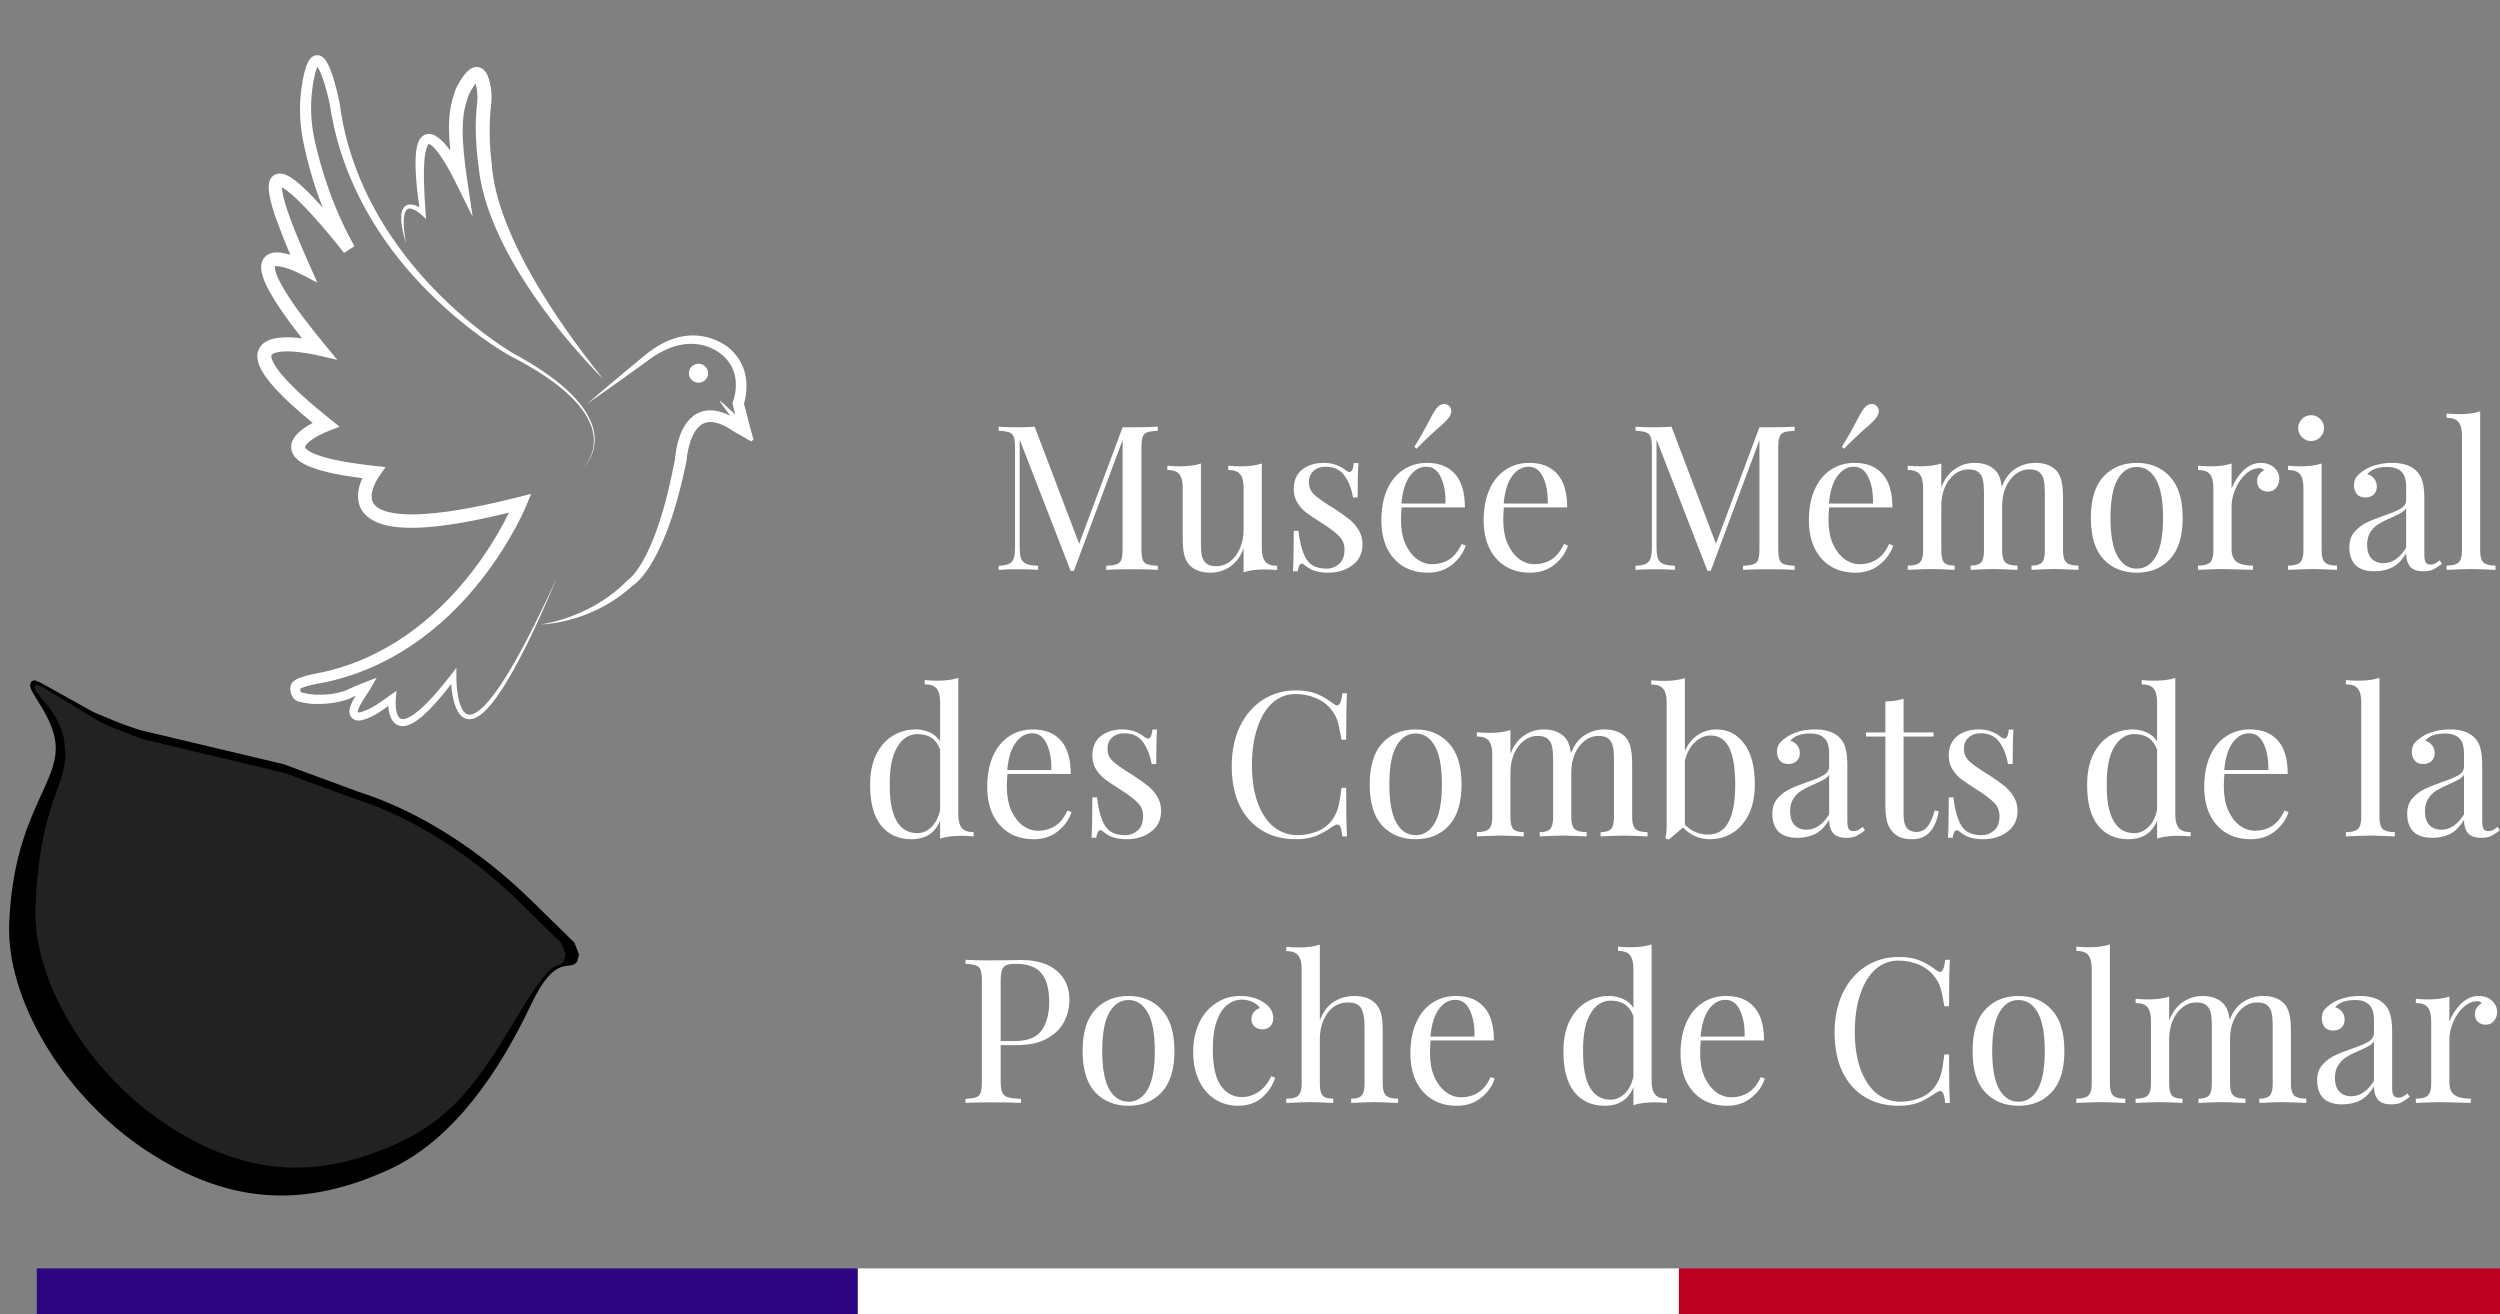
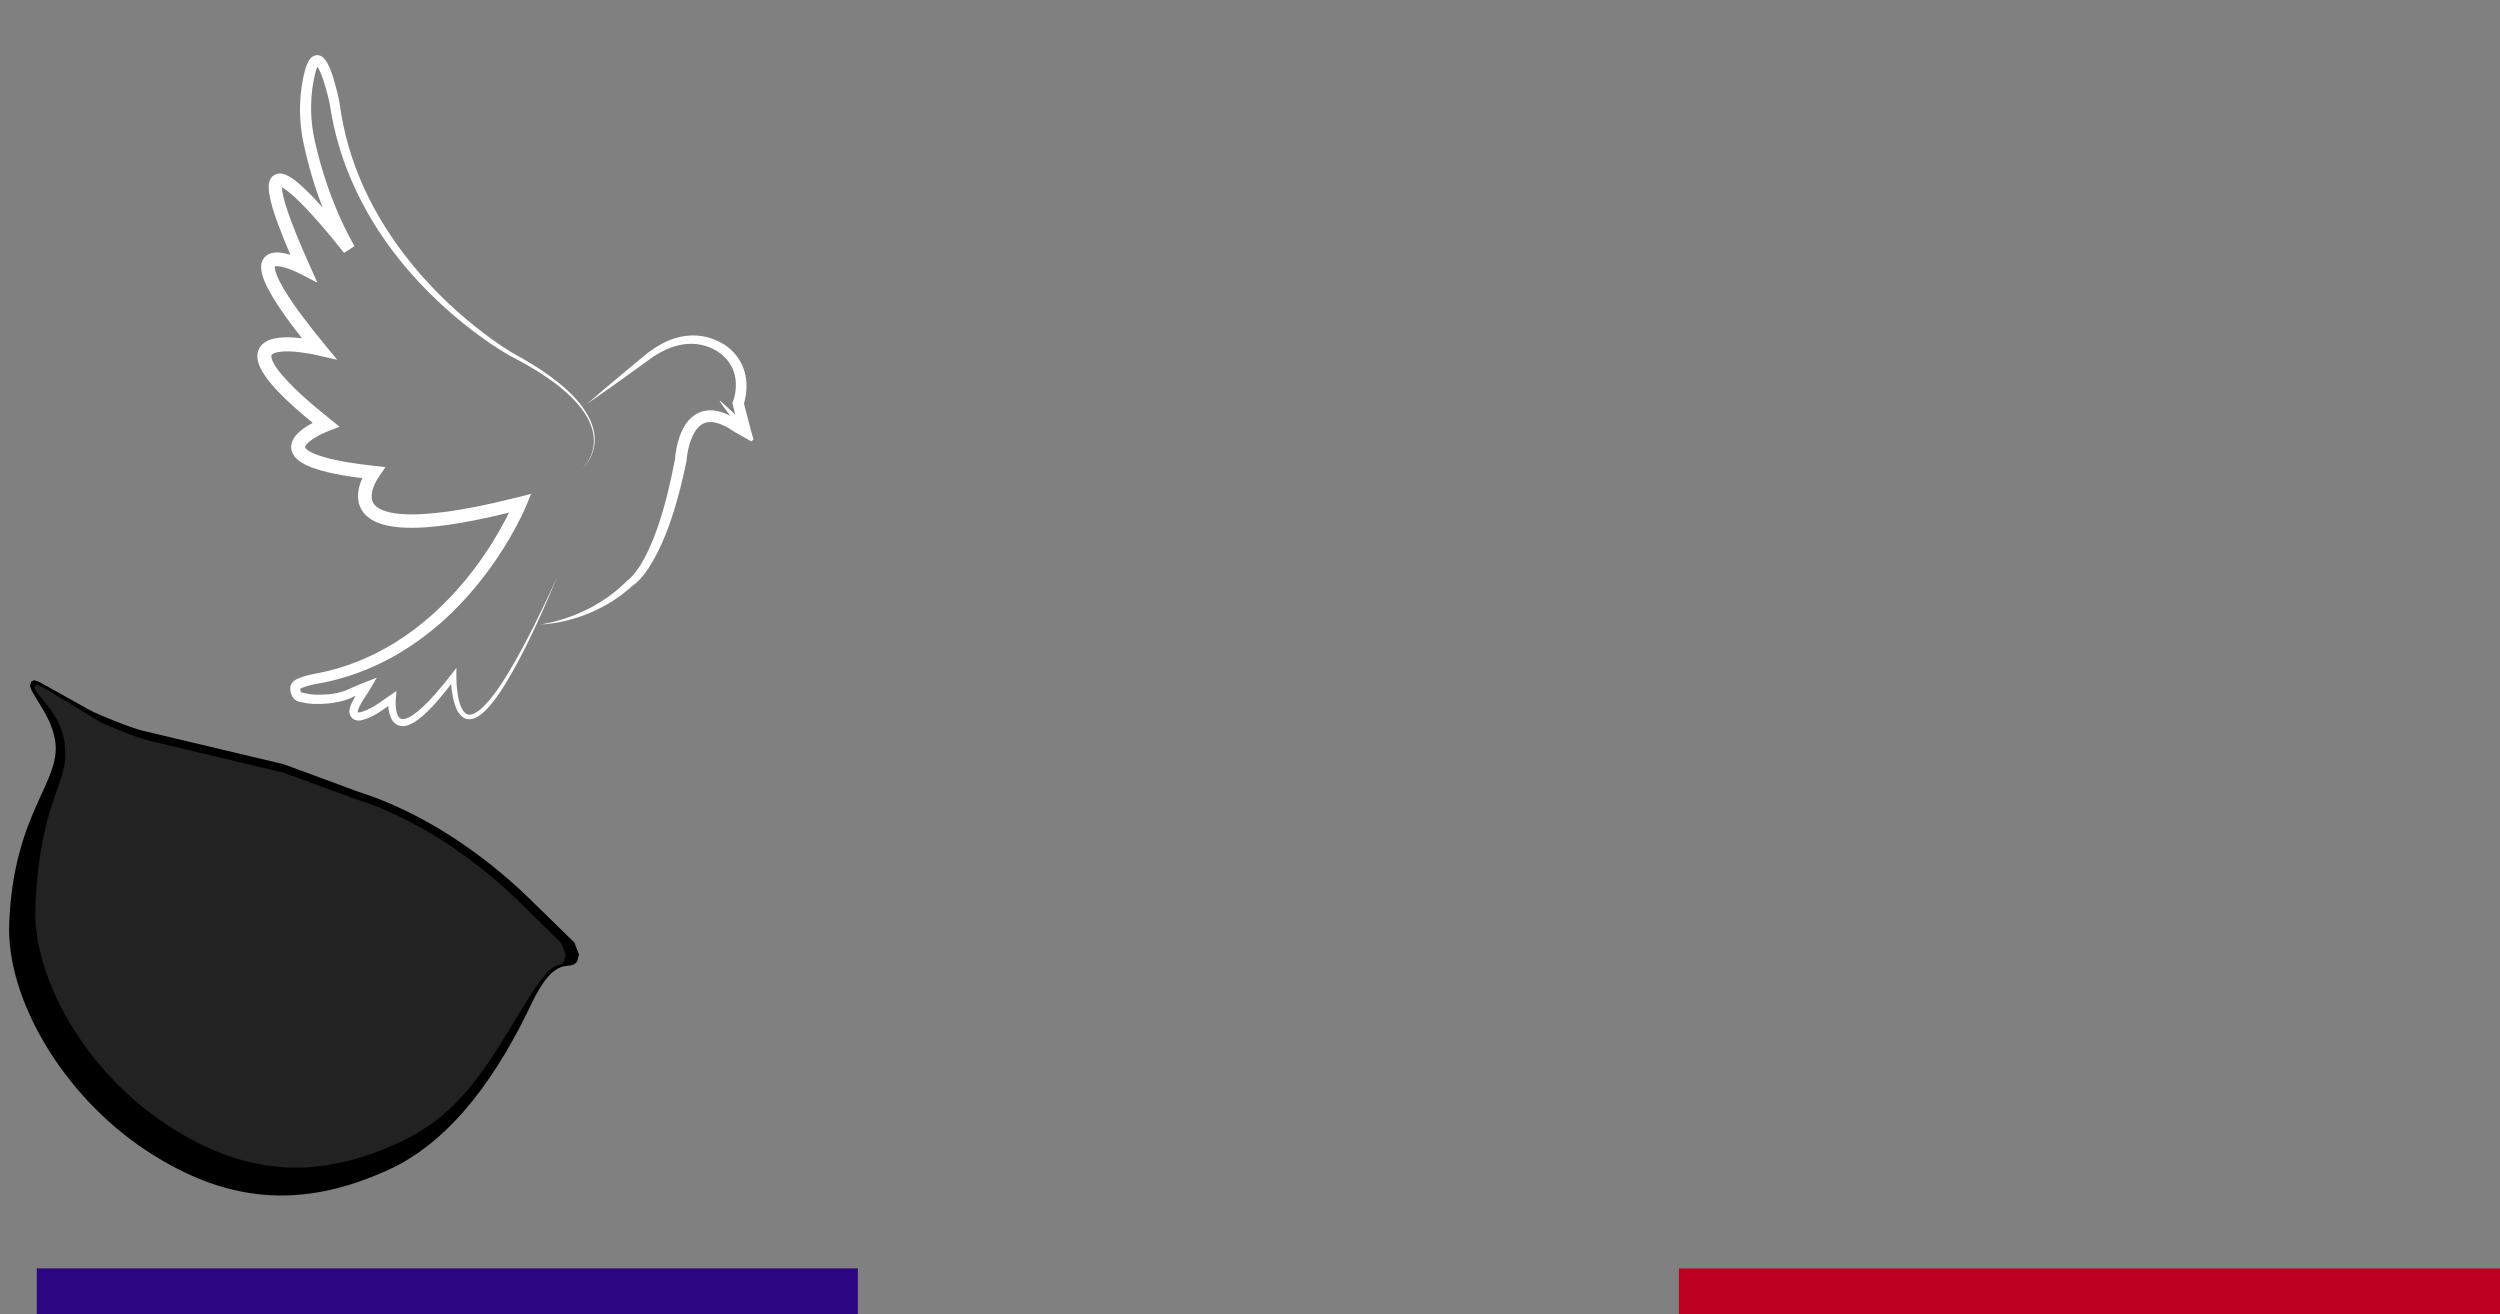
<svg xmlns="http://www.w3.org/2000/svg" width="272" height="143" viewBox="0 0 272 143" fill="none">
  <rect x="0" y="0" width="272" height="143" fill="#808080" stroke="none" />
-   <path d="M125.968 46.864C125.44 46.893 125.052 46.952 124.802 47.04C124.568 47.128 124.406 47.297 124.318 47.546C124.23 47.795 124.186 48.199 124.186 48.756V59.668C124.186 60.225 124.23 60.629 124.318 60.878C124.406 61.127 124.568 61.296 124.802 61.384C125.052 61.472 125.44 61.531 125.968 61.56V62C125.294 61.956 124.362 61.934 123.174 61.934C121.913 61.934 120.974 61.956 120.358 62V61.56C120.886 61.531 121.268 61.472 121.502 61.384C121.752 61.296 121.92 61.127 122.008 60.878C122.096 60.629 122.14 60.225 122.14 59.668V47.876L116.838 62.11H116.486L110.942 47.832V59.448C110.942 60.02 110.986 60.445 111.074 60.724C111.177 61.003 111.368 61.208 111.646 61.34C111.925 61.457 112.358 61.531 112.944 61.56V62C112.416 61.956 111.668 61.934 110.7 61.934C109.82 61.934 109.138 61.956 108.654 62V61.56C109.168 61.531 109.549 61.457 109.798 61.34C110.048 61.208 110.216 61.003 110.304 60.724C110.392 60.431 110.436 60.005 110.436 59.448V48.756C110.436 48.199 110.392 47.795 110.304 47.546C110.216 47.297 110.048 47.128 109.798 47.04C109.564 46.952 109.182 46.893 108.654 46.864V46.424C109.138 46.468 109.82 46.49 110.7 46.49C111.463 46.49 112.086 46.468 112.57 46.424L117.41 59.162L122.14 46.49H123.174C124.362 46.49 125.294 46.468 125.968 46.424V46.864ZM137.284 59.624C137.284 60.299 137.409 60.79 137.658 61.098C137.908 61.406 138.34 61.56 138.956 61.56V62.022C138.502 61.978 138.047 61.956 137.592 61.956C136.668 61.956 135.906 62.059 135.304 62.264V59.668C134.952 60.577 134.454 61.245 133.808 61.67C133.163 62.095 132.459 62.308 131.696 62.308C130.699 62.308 129.936 62.029 129.408 61.472C129.144 61.179 128.954 60.805 128.836 60.35C128.734 59.895 128.682 59.309 128.682 58.59V53.068C128.682 52.393 128.558 51.902 128.308 51.594C128.059 51.286 127.626 51.132 127.01 51.132V50.67C127.465 50.714 127.92 50.736 128.374 50.736C129.298 50.736 130.061 50.633 130.662 50.428V59.074C130.662 59.631 130.692 60.086 130.75 60.438C130.824 60.775 130.978 61.054 131.212 61.274C131.462 61.494 131.836 61.604 132.334 61.604C132.892 61.604 133.398 61.428 133.852 61.076C134.307 60.724 134.659 60.247 134.908 59.646C135.172 59.03 135.304 58.355 135.304 57.622V53.068C135.304 52.393 135.18 51.902 134.93 51.594C134.681 51.286 134.248 51.132 133.632 51.132V50.67C134.087 50.714 134.542 50.736 134.996 50.736C135.92 50.736 136.683 50.633 137.284 50.428V59.624ZM144.017 50.362C144.545 50.362 145.015 50.443 145.425 50.604C145.836 50.765 146.166 50.956 146.415 51.176C146.577 51.293 146.709 51.352 146.811 51.352C147.075 51.352 147.237 51.029 147.295 50.384H147.801C147.743 51.103 147.713 52.349 147.713 54.124H147.207C147.046 53.156 146.731 52.357 146.261 51.726C145.807 51.095 145.125 50.78 144.215 50.78C143.687 50.78 143.255 50.934 142.917 51.242C142.58 51.535 142.411 51.946 142.411 52.474C142.411 52.987 142.587 53.42 142.939 53.772C143.291 54.109 143.856 54.52 144.633 55.004C144.765 55.077 144.963 55.202 145.227 55.378C145.902 55.818 146.445 56.207 146.855 56.544C147.266 56.881 147.596 57.27 147.845 57.71C148.109 58.15 148.241 58.656 148.241 59.228C148.241 60.196 147.875 60.951 147.141 61.494C146.423 62.037 145.535 62.308 144.479 62.308C143.819 62.308 143.24 62.205 142.741 62C142.419 61.839 142.118 61.641 141.839 61.406C141.781 61.347 141.715 61.318 141.641 61.318C141.539 61.318 141.443 61.391 141.355 61.538C141.282 61.685 141.223 61.89 141.179 62.154H140.673C140.732 61.318 140.761 59.851 140.761 57.754H141.267C141.429 59.133 141.722 60.167 142.147 60.856C142.573 61.531 143.299 61.868 144.325 61.868C144.839 61.868 145.293 61.699 145.689 61.362C146.085 61.025 146.283 60.497 146.283 59.778C146.283 59.206 146.085 58.722 145.689 58.326C145.308 57.93 144.677 57.453 143.797 56.896C143.079 56.441 142.521 56.067 142.125 55.774C141.744 55.481 141.421 55.121 141.157 54.696C140.893 54.271 140.761 53.772 140.761 53.2C140.761 52.276 141.069 51.572 141.685 51.088C142.301 50.604 143.079 50.362 144.017 50.362ZM159.467 59.36C159.203 60.167 158.705 60.863 157.971 61.45C157.253 62.022 156.38 62.308 155.353 62.308C154.312 62.308 153.41 62.073 152.647 61.604C151.885 61.12 151.298 60.453 150.887 59.602C150.491 58.737 150.293 57.739 150.293 56.61C150.293 55.334 150.499 54.227 150.909 53.288C151.32 52.349 151.899 51.631 152.647 51.132C153.395 50.619 154.268 50.362 155.265 50.362C156.585 50.362 157.597 50.765 158.301 51.572C159.02 52.364 159.379 53.574 159.379 55.202H152.493C152.449 55.613 152.427 56.082 152.427 56.61C152.427 57.578 152.581 58.421 152.889 59.14C153.212 59.859 153.63 60.416 154.143 60.812C154.671 61.193 155.221 61.384 155.793 61.384C156.497 61.384 157.121 61.215 157.663 60.878C158.206 60.541 158.661 59.976 159.027 59.184L159.467 59.36ZM155.177 50.78C154.488 50.78 153.894 51.117 153.395 51.792C152.897 52.467 152.589 53.464 152.471 54.784H157.267C157.297 53.64 157.128 52.687 156.761 51.924C156.409 51.161 155.881 50.78 155.177 50.78ZM157.597 44.114C157.803 44.29 157.905 44.495 157.905 44.73C157.905 44.95 157.803 45.199 157.597 45.478C157.304 45.845 156.886 46.248 156.343 46.688C156.241 46.776 155.969 47.025 155.529 47.436C155.104 47.832 154.635 48.294 154.121 48.822L153.879 48.624C154.422 47.759 154.928 46.871 155.397 45.962C155.735 45.287 156.028 44.781 156.277 44.444C156.512 44.121 156.791 43.96 157.113 43.96C157.319 43.96 157.48 44.011 157.597 44.114ZM170.596 59.36C170.332 60.167 169.833 60.863 169.1 61.45C168.381 62.022 167.509 62.308 166.482 62.308C165.441 62.308 164.539 62.073 163.776 61.604C163.013 61.12 162.427 60.453 162.016 59.602C161.62 58.737 161.422 57.739 161.422 56.61C161.422 55.334 161.627 54.227 162.038 53.288C162.449 52.349 163.028 51.631 163.776 51.132C164.524 50.619 165.397 50.362 166.394 50.362C167.714 50.362 168.726 50.765 169.43 51.572C170.149 52.364 170.508 53.574 170.508 55.202H163.622C163.578 55.613 163.556 56.082 163.556 56.61C163.556 57.578 163.71 58.421 164.018 59.14C164.341 59.859 164.759 60.416 165.272 60.812C165.8 61.193 166.35 61.384 166.922 61.384C167.626 61.384 168.249 61.215 168.792 60.878C169.335 60.541 169.789 59.976 170.156 59.184L170.596 59.36ZM166.306 50.78C165.617 50.78 165.023 51.117 164.524 51.792C164.025 52.467 163.717 53.464 163.6 54.784H168.396C168.425 53.64 168.257 52.687 167.89 51.924C167.538 51.161 167.01 50.78 166.306 50.78ZM195.256 46.864C194.728 46.893 194.339 46.952 194.09 47.04C193.855 47.128 193.694 47.297 193.606 47.546C193.518 47.795 193.474 48.199 193.474 48.756V59.668C193.474 60.225 193.518 60.629 193.606 60.878C193.694 61.127 193.855 61.296 194.09 61.384C194.339 61.472 194.728 61.531 195.256 61.56V62C194.581 61.956 193.65 61.934 192.462 61.934C191.2 61.934 190.262 61.956 189.646 62V61.56C190.174 61.531 190.555 61.472 190.79 61.384C191.039 61.296 191.208 61.127 191.296 60.878C191.384 60.629 191.428 60.225 191.428 59.668V47.876L186.126 62.11H185.774L180.23 47.832V59.448C180.23 60.02 180.274 60.445 180.362 60.724C180.464 61.003 180.655 61.208 180.934 61.34C181.212 61.457 181.645 61.531 182.232 61.56V62C181.704 61.956 180.956 61.934 179.988 61.934C179.108 61.934 178.426 61.956 177.942 62V61.56C178.455 61.531 178.836 61.457 179.086 61.34C179.335 61.208 179.504 61.003 179.592 60.724C179.68 60.431 179.724 60.005 179.724 59.448V48.756C179.724 48.199 179.68 47.795 179.592 47.546C179.504 47.297 179.335 47.128 179.086 47.04C178.851 46.952 178.47 46.893 177.942 46.864V46.424C178.426 46.468 179.108 46.49 179.988 46.49C180.75 46.49 181.374 46.468 181.858 46.424L186.698 59.162L191.428 46.49H192.462C193.65 46.49 194.581 46.468 195.256 46.424V46.864ZM205.981 59.36C205.717 60.167 205.218 60.863 204.485 61.45C203.766 62.022 202.894 62.308 201.867 62.308C200.826 62.308 199.924 62.073 199.161 61.604C198.398 61.12 197.812 60.453 197.401 59.602C197.005 58.737 196.807 57.739 196.807 56.61C196.807 55.334 197.012 54.227 197.423 53.288C197.834 52.349 198.413 51.631 199.161 51.132C199.909 50.619 200.782 50.362 201.779 50.362C203.099 50.362 204.111 50.765 204.815 51.572C205.534 52.364 205.893 53.574 205.893 55.202H199.007C198.963 55.613 198.941 56.082 198.941 56.61C198.941 57.578 199.095 58.421 199.403 59.14C199.726 59.859 200.144 60.416 200.657 60.812C201.185 61.193 201.735 61.384 202.307 61.384C203.011 61.384 203.634 61.215 204.177 60.878C204.72 60.541 205.174 59.976 205.541 59.184L205.981 59.36ZM201.691 50.78C201.002 50.78 200.408 51.117 199.909 51.792C199.41 52.467 199.102 53.464 198.985 54.784H203.781C203.81 53.64 203.642 52.687 203.275 51.924C202.923 51.161 202.395 50.78 201.691 50.78ZM204.111 44.114C204.316 44.29 204.419 44.495 204.419 44.73C204.419 44.95 204.316 45.199 204.111 45.478C203.818 45.845 203.4 46.248 202.857 46.688C202.754 46.776 202.483 47.025 202.043 47.436C201.618 47.832 201.148 48.294 200.635 48.822L200.393 48.624C200.936 47.759 201.442 46.871 201.911 45.962C202.248 45.287 202.542 44.781 202.791 44.444C203.026 44.121 203.304 43.96 203.627 43.96C203.832 43.96 203.994 44.011 204.111 44.114ZM224.458 59.954C224.458 60.555 224.582 60.973 224.832 61.208C225.081 61.428 225.514 61.538 226.13 61.538V62C224.78 61.941 223.9 61.912 223.49 61.912C223.079 61.912 222.258 61.941 221.026 62V61.538C221.568 61.538 221.942 61.428 222.148 61.208C222.368 60.973 222.478 60.555 222.478 59.954V53.596C222.478 53.039 222.441 52.591 222.368 52.254C222.309 51.902 222.155 51.616 221.906 51.396C221.671 51.176 221.304 51.066 220.806 51.066C220.248 51.066 219.742 51.242 219.288 51.594C218.833 51.946 218.474 52.43 218.21 53.046C217.96 53.647 217.836 54.315 217.836 55.048V59.954C217.836 60.555 217.96 60.973 218.21 61.208C218.459 61.428 218.892 61.538 219.508 61.538V62C218.158 61.941 217.278 61.912 216.868 61.912C216.457 61.912 215.636 61.941 214.404 62V61.538C214.946 61.538 215.32 61.428 215.526 61.208C215.746 60.973 215.856 60.555 215.856 59.954V53.596C215.856 53.039 215.819 52.591 215.746 52.254C215.687 51.902 215.533 51.616 215.284 51.396C215.049 51.176 214.682 51.066 214.184 51.066C213.626 51.066 213.12 51.242 212.666 51.594C212.211 51.946 211.852 52.43 211.588 53.046C211.338 53.662 211.214 54.337 211.214 55.07V59.954C211.214 60.555 211.316 60.973 211.522 61.208C211.742 61.428 212.123 61.538 212.666 61.538V62C211.434 61.941 210.612 61.912 210.202 61.912C209.791 61.912 208.911 61.941 207.562 62V61.538C208.178 61.538 208.61 61.428 208.86 61.208C209.109 60.973 209.234 60.555 209.234 59.954V53.068C209.234 52.393 209.109 51.902 208.86 51.594C208.61 51.286 208.178 51.132 207.562 51.132V50.67C208.031 50.714 208.486 50.736 208.926 50.736C209.85 50.736 210.612 50.633 211.214 50.428V53.024C211.566 52.115 212.064 51.447 212.71 51.022C213.355 50.582 214.059 50.362 214.822 50.362C215.819 50.362 216.582 50.641 217.11 51.198C217.476 51.579 217.704 52.166 217.792 52.958C218.158 52.034 218.664 51.374 219.31 50.978C219.955 50.567 220.666 50.362 221.444 50.362C222.441 50.362 223.204 50.641 223.732 51.198C223.996 51.491 224.179 51.865 224.282 52.32C224.399 52.775 224.458 53.361 224.458 54.08V59.954ZM232.481 50.362C233.977 50.362 235.18 50.861 236.089 51.858C237.013 52.841 237.475 54.337 237.475 56.346C237.475 58.355 237.013 59.851 236.089 60.834C235.18 61.817 233.977 62.308 232.481 62.308C230.985 62.308 229.775 61.817 228.851 60.834C227.942 59.851 227.487 58.355 227.487 56.346C227.487 54.337 227.942 52.841 228.851 51.858C229.775 50.861 230.985 50.362 232.481 50.362ZM232.481 50.802C231.601 50.802 230.904 51.257 230.391 52.166C229.878 53.061 229.621 54.454 229.621 56.346C229.621 58.238 229.878 59.631 230.391 60.526C230.904 61.421 231.601 61.868 232.481 61.868C233.361 61.868 234.058 61.421 234.571 60.526C235.084 59.631 235.341 58.238 235.341 56.346C235.341 54.454 235.084 53.061 234.571 52.166C234.058 51.257 233.361 50.802 232.481 50.802ZM245.986 50.362C246.573 50.362 247.049 50.531 247.416 50.868C247.797 51.205 247.988 51.616 247.988 52.1C247.988 52.481 247.871 52.811 247.636 53.09C247.416 53.354 247.115 53.486 246.734 53.486C246.411 53.486 246.133 53.383 245.898 53.178C245.678 52.973 245.568 52.694 245.568 52.342C245.568 51.858 245.817 51.462 246.316 51.154C246.213 51.007 246.059 50.934 245.854 50.934C245.282 50.934 244.761 51.161 244.292 51.616C243.823 52.056 243.456 52.599 243.192 53.244C242.928 53.889 242.796 54.498 242.796 55.07V59.734C242.796 60.409 242.987 60.878 243.368 61.142C243.764 61.406 244.351 61.538 245.128 61.538V62L244.6 61.978C243.104 61.934 242.151 61.912 241.74 61.912C241.359 61.912 240.493 61.941 239.144 62V61.538C239.76 61.538 240.193 61.428 240.442 61.208C240.691 60.973 240.816 60.555 240.816 59.954V53.068C240.816 52.393 240.691 51.902 240.442 51.594C240.193 51.286 239.76 51.132 239.144 51.132V50.67C239.613 50.714 240.068 50.736 240.508 50.736C241.432 50.736 242.195 50.633 242.796 50.428V53.178C243.06 52.445 243.478 51.792 244.05 51.22C244.637 50.648 245.282 50.362 245.986 50.362ZM251.449 45.17C251.83 45.17 252.16 45.309 252.439 45.588C252.717 45.867 252.857 46.197 252.857 46.578C252.857 46.959 252.717 47.289 252.439 47.568C252.16 47.847 251.83 47.986 251.449 47.986C251.067 47.986 250.737 47.847 250.459 47.568C250.18 47.289 250.041 46.959 250.041 46.578C250.041 46.197 250.18 45.867 250.459 45.588C250.737 45.309 251.067 45.17 251.449 45.17ZM252.593 59.954C252.593 60.555 252.717 60.973 252.967 61.208C253.216 61.428 253.649 61.538 254.265 61.538V62C252.915 61.941 252.028 61.912 251.603 61.912C251.177 61.912 250.29 61.941 248.941 62V61.538C249.557 61.538 249.989 61.428 250.239 61.208C250.488 60.973 250.613 60.555 250.613 59.954V53.068C250.613 52.393 250.488 51.902 250.239 51.594C249.989 51.286 249.557 51.132 248.941 51.132V50.67C249.41 50.714 249.865 50.736 250.305 50.736C251.229 50.736 251.991 50.633 252.593 50.428V59.954ZM258.334 62.154C257.41 62.154 256.721 61.927 256.266 61.472C255.826 61.003 255.606 60.357 255.606 59.536C255.606 58.876 255.782 58.333 256.134 57.908C256.501 57.483 256.926 57.145 257.41 56.896C257.909 56.647 258.561 56.383 259.368 56.104C260.189 55.825 260.798 55.569 261.194 55.334C261.59 55.099 261.788 54.784 261.788 54.388V53.024C261.788 52.173 261.605 51.594 261.238 51.286C260.886 50.963 260.387 50.802 259.742 50.802C258.715 50.802 257.989 51.066 257.564 51.594C257.857 51.667 258.099 51.821 258.29 52.056C258.495 52.291 258.598 52.584 258.598 52.936C258.598 53.303 258.481 53.596 258.246 53.816C258.011 54.021 257.711 54.124 257.344 54.124C256.933 54.124 256.625 53.999 256.42 53.75C256.215 53.486 256.112 53.171 256.112 52.804C256.112 52.452 256.193 52.159 256.354 51.924C256.53 51.689 256.787 51.455 257.124 51.22C257.476 50.971 257.923 50.765 258.466 50.604C259.009 50.443 259.603 50.362 260.248 50.362C261.392 50.362 262.257 50.633 262.844 51.176C263.211 51.513 263.453 51.924 263.57 52.408C263.702 52.877 263.768 53.501 263.768 54.278V60.394C263.768 60.761 263.819 61.025 263.922 61.186C264.025 61.347 264.201 61.428 264.45 61.428C264.626 61.428 264.787 61.391 264.934 61.318C265.095 61.23 265.264 61.113 265.44 60.966L265.682 61.34C265.301 61.633 264.971 61.846 264.692 61.978C264.428 62.095 264.091 62.154 263.68 62.154C262.976 62.154 262.485 61.978 262.206 61.626C261.927 61.274 261.788 60.797 261.788 60.196C261.348 60.929 260.842 61.443 260.27 61.736C259.698 62.015 259.053 62.154 258.334 62.154ZM259.302 61.274C260.27 61.274 261.099 60.717 261.788 59.602V55.29C261.656 55.495 261.473 55.664 261.238 55.796C261.003 55.928 260.644 56.104 260.16 56.324C259.603 56.559 259.148 56.786 258.796 57.006C258.459 57.211 258.165 57.497 257.916 57.864C257.667 58.231 257.542 58.7 257.542 59.272C257.542 59.932 257.703 60.431 258.026 60.768C258.349 61.105 258.774 61.274 259.302 61.274ZM269.841 59.954C269.841 60.555 269.966 60.973 270.215 61.208C270.464 61.428 270.897 61.538 271.513 61.538V62C270.164 61.941 269.276 61.912 268.851 61.912C268.426 61.912 267.538 61.941 266.189 62V61.538C266.805 61.538 267.238 61.428 267.487 61.208C267.736 60.973 267.861 60.555 267.861 59.954V47.392C267.861 46.717 267.736 46.226 267.487 45.918C267.238 45.61 266.805 45.456 266.189 45.456V44.994C266.644 45.038 267.098 45.06 267.553 45.06C268.477 45.06 269.24 44.957 269.841 44.752V59.954ZM104.263 88.602C104.263 89.277 104.388 89.768 104.637 90.076C104.887 90.384 105.319 90.538 105.935 90.538V91C105.481 90.956 105.026 90.934 104.571 90.934C103.647 90.934 102.885 91.037 102.283 91.242V89.284C102.019 89.944 101.623 90.45 101.095 90.802C100.567 91.139 99.922 91.308 99.159 91.308C97.751 91.308 96.644 90.802 95.837 89.79C95.045 88.778 94.657 87.297 94.671 85.346C94.671 84.07 94.891 82.985 95.331 82.09C95.786 81.181 96.387 80.499 97.135 80.044C97.898 79.589 98.734 79.362 99.643 79.362C100.201 79.362 100.707 79.472 101.161 79.692C101.631 79.897 102.005 80.22 102.283 80.66V76.392C102.283 75.717 102.159 75.226 101.909 74.918C101.66 74.61 101.227 74.456 100.611 74.456V73.994C101.081 74.038 101.535 74.06 101.975 74.06C102.899 74.06 103.662 73.957 104.263 73.752V88.602ZM99.797 90.648C100.369 90.648 100.883 90.428 101.337 89.988C101.792 89.548 102.107 88.925 102.283 88.118V81.562C101.887 80.433 101.066 79.868 99.819 79.868C98.91 79.868 98.177 80.337 97.619 81.276C97.062 82.2 96.791 83.557 96.805 85.346C96.791 87.106 97.04 88.433 97.553 89.328C98.067 90.208 98.815 90.648 99.797 90.648ZM116.584 88.36C116.32 89.167 115.822 89.863 115.088 90.45C114.37 91.022 113.497 91.308 112.47 91.308C111.429 91.308 110.527 91.073 109.764 90.604C109.002 90.12 108.415 89.453 108.004 88.602C107.608 87.737 107.41 86.739 107.41 85.61C107.41 84.334 107.616 83.227 108.026 82.288C108.437 81.349 109.016 80.631 109.764 80.132C110.512 79.619 111.385 79.362 112.382 79.362C113.702 79.362 114.714 79.765 115.418 80.572C116.137 81.364 116.496 82.574 116.496 84.202H109.61C109.566 84.613 109.544 85.082 109.544 85.61C109.544 86.578 109.698 87.421 110.006 88.14C110.329 88.859 110.747 89.416 111.26 89.812C111.788 90.193 112.338 90.384 112.91 90.384C113.614 90.384 114.238 90.215 114.78 89.878C115.323 89.541 115.778 88.976 116.144 88.184L116.584 88.36ZM112.294 79.78C111.605 79.78 111.011 80.117 110.512 80.792C110.014 81.467 109.706 82.464 109.588 83.784H114.384C114.414 82.64 114.245 81.687 113.878 80.924C113.526 80.161 112.998 79.78 112.294 79.78ZM122.103 79.362C122.631 79.362 123.101 79.443 123.511 79.604C123.922 79.765 124.252 79.956 124.501 80.176C124.663 80.293 124.795 80.352 124.897 80.352C125.161 80.352 125.323 80.029 125.381 79.384H125.887C125.829 80.103 125.799 81.349 125.799 83.124H125.293C125.132 82.156 124.817 81.357 124.347 80.726C123.893 80.095 123.211 79.78 122.301 79.78C121.773 79.78 121.341 79.934 121.003 80.242C120.666 80.535 120.497 80.946 120.497 81.474C120.497 81.987 120.673 82.42 121.025 82.772C121.377 83.109 121.942 83.52 122.719 84.004C122.851 84.077 123.049 84.202 123.313 84.378C123.988 84.818 124.531 85.207 124.941 85.544C125.352 85.881 125.682 86.27 125.931 86.71C126.195 87.15 126.327 87.656 126.327 88.228C126.327 89.196 125.961 89.951 125.227 90.494C124.509 91.037 123.621 91.308 122.565 91.308C121.905 91.308 121.326 91.205 120.827 91C120.505 90.839 120.204 90.641 119.925 90.406C119.867 90.347 119.801 90.318 119.727 90.318C119.625 90.318 119.529 90.391 119.441 90.538C119.368 90.685 119.309 90.89 119.265 91.154H118.759C118.818 90.318 118.847 88.851 118.847 86.754H119.353C119.515 88.133 119.808 89.167 120.233 89.856C120.659 90.531 121.385 90.868 122.411 90.868C122.925 90.868 123.379 90.699 123.775 90.362C124.171 90.025 124.369 89.497 124.369 88.778C124.369 88.206 124.171 87.722 123.775 87.326C123.394 86.93 122.763 86.453 121.883 85.896C121.165 85.441 120.607 85.067 120.211 84.774C119.83 84.481 119.507 84.121 119.243 83.696C118.979 83.271 118.847 82.772 118.847 82.2C118.847 81.276 119.155 80.572 119.771 80.088C120.387 79.604 121.165 79.362 122.103 79.362ZM141.008 75.116C141.888 75.116 142.636 75.241 143.252 75.49C143.868 75.739 144.469 76.091 145.056 76.546C145.217 76.678 145.356 76.744 145.474 76.744C145.767 76.744 145.958 76.304 146.046 75.424H146.552C146.493 76.377 146.464 78.064 146.464 80.484H145.958C145.796 79.531 145.65 78.849 145.518 78.438C145.386 78.013 145.166 77.609 144.858 77.228C144.418 76.656 143.853 76.231 143.164 75.952C142.489 75.659 141.756 75.512 140.964 75.512C140.01 75.512 139.174 75.827 138.456 76.458C137.752 77.089 137.202 77.991 136.806 79.164C136.41 80.323 136.212 81.687 136.212 83.256C136.212 84.855 136.424 86.226 136.85 87.37C137.275 88.514 137.862 89.387 138.61 89.988C139.372 90.575 140.23 90.868 141.184 90.868C141.917 90.868 142.628 90.729 143.318 90.45C144.007 90.171 144.55 89.753 144.946 89.196C145.239 88.785 145.452 88.345 145.584 87.876C145.716 87.407 145.84 86.688 145.958 85.72H146.464C146.464 88.243 146.493 90.003 146.552 91H146.046C146.002 90.531 145.936 90.201 145.848 90.01C145.774 89.805 145.664 89.702 145.518 89.702C145.4 89.702 145.246 89.761 145.056 89.878C144.396 90.347 143.765 90.707 143.164 90.956C142.562 91.191 141.836 91.308 140.986 91.308C139.592 91.308 138.368 90.993 137.312 90.362C136.27 89.731 135.456 88.822 134.87 87.634C134.298 86.431 134.012 85.001 134.012 83.344C134.012 81.731 134.305 80.301 134.892 79.054C135.493 77.807 136.322 76.839 137.378 76.15C138.448 75.461 139.658 75.116 141.008 75.116ZM154.02 79.362C155.516 79.362 156.719 79.861 157.628 80.858C158.552 81.841 159.014 83.337 159.014 85.346C159.014 87.355 158.552 88.851 157.628 89.834C156.719 90.817 155.516 91.308 154.02 91.308C152.524 91.308 151.314 90.817 150.39 89.834C149.481 88.851 149.026 87.355 149.026 85.346C149.026 83.337 149.481 81.841 150.39 80.858C151.314 79.861 152.524 79.362 154.02 79.362ZM154.02 79.802C153.14 79.802 152.444 80.257 151.93 81.166C151.417 82.061 151.16 83.454 151.16 85.346C151.16 87.238 151.417 88.631 151.93 89.526C152.444 90.421 153.14 90.868 154.02 90.868C154.9 90.868 155.597 90.421 156.11 89.526C156.624 88.631 156.88 87.238 156.88 85.346C156.88 83.454 156.624 82.061 156.11 81.166C155.597 80.257 154.9 79.802 154.02 79.802ZM177.579 88.954C177.579 89.555 177.704 89.973 177.953 90.208C178.202 90.428 178.635 90.538 179.251 90.538V91C177.902 90.941 177.022 90.912 176.611 90.912C176.2 90.912 175.379 90.941 174.147 91V90.538C174.69 90.538 175.064 90.428 175.269 90.208C175.489 89.973 175.599 89.555 175.599 88.954V82.596C175.599 82.039 175.562 81.591 175.489 81.254C175.43 80.902 175.276 80.616 175.027 80.396C174.792 80.176 174.426 80.066 173.927 80.066C173.37 80.066 172.864 80.242 172.409 80.594C171.954 80.946 171.595 81.43 171.331 82.046C171.082 82.647 170.957 83.315 170.957 84.048V88.954C170.957 89.555 171.082 89.973 171.331 90.208C171.58 90.428 172.013 90.538 172.629 90.538V91C171.28 90.941 170.4 90.912 169.989 90.912C169.578 90.912 168.757 90.941 167.525 91V90.538C168.068 90.538 168.442 90.428 168.647 90.208C168.867 89.973 168.977 89.555 168.977 88.954V82.596C168.977 82.039 168.94 81.591 168.867 81.254C168.808 80.902 168.654 80.616 168.405 80.396C168.17 80.176 167.804 80.066 167.305 80.066C166.748 80.066 166.242 80.242 165.787 80.594C165.332 80.946 164.973 81.43 164.709 82.046C164.46 82.662 164.335 83.337 164.335 84.07V88.954C164.335 89.555 164.438 89.973 164.643 90.208C164.863 90.428 165.244 90.538 165.787 90.538V91C164.555 90.941 163.734 90.912 163.323 90.912C162.912 90.912 162.032 90.941 160.683 91V90.538C161.299 90.538 161.732 90.428 161.981 90.208C162.23 89.973 162.355 89.555 162.355 88.954V82.068C162.355 81.393 162.23 80.902 161.981 80.594C161.732 80.286 161.299 80.132 160.683 80.132V79.67C161.152 79.714 161.607 79.736 162.047 79.736C162.971 79.736 163.734 79.633 164.335 79.428V82.024C164.687 81.115 165.186 80.447 165.831 80.022C166.476 79.582 167.18 79.362 167.943 79.362C168.94 79.362 169.703 79.641 170.231 80.198C170.598 80.579 170.825 81.166 170.913 81.958C171.28 81.034 171.786 80.374 172.431 79.978C173.076 79.567 173.788 79.362 174.565 79.362C175.562 79.362 176.325 79.641 176.853 80.198C177.117 80.491 177.3 80.865 177.403 81.32C177.52 81.775 177.579 82.361 177.579 83.08V88.954ZM186.746 79.362C187.993 79.362 188.998 79.875 189.76 80.902C190.538 81.929 190.926 83.41 190.926 85.346C190.926 86.622 190.706 87.707 190.266 88.602C189.826 89.497 189.232 90.171 188.484 90.626C187.751 91.081 186.93 91.308 186.02 91.308C185.478 91.308 184.95 91.198 184.436 90.978C183.938 90.758 183.498 90.443 183.116 90.032L181.554 91.352L181.18 91.198C181.283 90.831 181.334 90.406 181.334 89.922V76.414C181.334 75.739 181.21 75.248 180.96 74.94C180.711 74.632 180.278 74.478 179.662 74.478V74.016C180.132 74.06 180.586 74.082 181.026 74.082C181.95 74.082 182.713 73.979 183.314 73.774V81.716C183.637 80.968 184.099 80.389 184.7 79.978C185.316 79.567 185.998 79.362 186.746 79.362ZM185.844 90.802C186.827 90.802 187.56 90.362 188.044 89.482C188.543 88.587 188.792 87.209 188.792 85.346C188.792 83.557 188.572 82.222 188.132 81.342C187.692 80.462 187.018 80.022 186.108 80.022C185.492 80.022 184.928 80.264 184.414 80.748C183.901 81.217 183.534 81.885 183.314 82.75V89.724C183.652 90.076 184.04 90.347 184.48 90.538C184.92 90.714 185.375 90.802 185.844 90.802ZM195.557 91.154C194.633 91.154 193.943 90.927 193.489 90.472C193.049 90.003 192.829 89.357 192.829 88.536C192.829 87.876 193.005 87.333 193.357 86.908C193.723 86.483 194.149 86.145 194.633 85.896C195.131 85.647 195.784 85.383 196.591 85.104C197.412 84.825 198.021 84.569 198.417 84.334C198.813 84.099 199.011 83.784 199.011 83.388V82.024C199.011 81.173 198.827 80.594 198.461 80.286C198.109 79.963 197.61 79.802 196.965 79.802C195.938 79.802 195.212 80.066 194.787 80.594C195.08 80.667 195.322 80.821 195.513 81.056C195.718 81.291 195.821 81.584 195.821 81.936C195.821 82.303 195.703 82.596 195.469 82.816C195.234 83.021 194.933 83.124 194.567 83.124C194.156 83.124 193.848 82.999 193.643 82.75C193.437 82.486 193.335 82.171 193.335 81.804C193.335 81.452 193.415 81.159 193.577 80.924C193.753 80.689 194.009 80.455 194.347 80.22C194.699 79.971 195.146 79.765 195.689 79.604C196.231 79.443 196.825 79.362 197.471 79.362C198.615 79.362 199.48 79.633 200.067 80.176C200.433 80.513 200.675 80.924 200.793 81.408C200.925 81.877 200.991 82.501 200.991 83.278V89.394C200.991 89.761 201.042 90.025 201.145 90.186C201.247 90.347 201.423 90.428 201.673 90.428C201.849 90.428 202.01 90.391 202.157 90.318C202.318 90.23 202.487 90.113 202.663 89.966L202.905 90.34C202.523 90.633 202.193 90.846 201.915 90.978C201.651 91.095 201.313 91.154 200.903 91.154C200.199 91.154 199.707 90.978 199.429 90.626C199.15 90.274 199.011 89.797 199.011 89.196C198.571 89.929 198.065 90.443 197.493 90.736C196.921 91.015 196.275 91.154 195.557 91.154ZM196.525 90.274C197.493 90.274 198.321 89.717 199.011 88.602V84.29C198.879 84.495 198.695 84.664 198.461 84.796C198.226 84.928 197.867 85.104 197.383 85.324C196.825 85.559 196.371 85.786 196.019 86.006C195.681 86.211 195.388 86.497 195.139 86.864C194.889 87.231 194.765 87.7 194.765 88.272C194.765 88.932 194.926 89.431 195.249 89.768C195.571 90.105 195.997 90.274 196.525 90.274ZM207.108 79.692H210.364V80.132H207.108V88.646C207.108 89.306 207.225 89.783 207.46 90.076C207.709 90.369 208.061 90.516 208.516 90.516C208.97 90.516 209.359 90.333 209.682 89.966C210.004 89.599 210.276 88.998 210.496 88.162L210.936 88.272C210.569 90.296 209.616 91.308 208.076 91.308C207.577 91.308 207.166 91.249 206.844 91.132C206.521 91.015 206.235 90.831 205.986 90.582C205.663 90.259 205.436 89.863 205.304 89.394C205.186 88.925 205.128 88.294 205.128 87.502V80.132H203.016V79.692H205.128V76.326C205.949 76.297 206.609 76.194 207.108 76.018V79.692ZM215.281 79.362C215.809 79.362 216.278 79.443 216.689 79.604C217.1 79.765 217.43 79.956 217.679 80.176C217.84 80.293 217.972 80.352 218.075 80.352C218.339 80.352 218.5 80.029 218.559 79.384H219.065C219.006 80.103 218.977 81.349 218.977 83.124H218.471C218.31 82.156 217.994 81.357 217.525 80.726C217.07 80.095 216.388 79.78 215.479 79.78C214.951 79.78 214.518 79.934 214.181 80.242C213.844 80.535 213.675 80.946 213.675 81.474C213.675 81.987 213.851 82.42 214.203 82.772C214.555 83.109 215.12 83.52 215.897 84.004C216.029 84.077 216.227 84.202 216.491 84.378C217.166 84.818 217.708 85.207 218.119 85.544C218.53 85.881 218.86 86.27 219.109 86.71C219.373 87.15 219.505 87.656 219.505 88.228C219.505 89.196 219.138 89.951 218.405 90.494C217.686 91.037 216.799 91.308 215.743 91.308C215.083 91.308 214.504 91.205 214.005 91C213.682 90.839 213.382 90.641 213.103 90.406C213.044 90.347 212.978 90.318 212.905 90.318C212.802 90.318 212.707 90.391 212.619 90.538C212.546 90.685 212.487 90.89 212.443 91.154H211.937C211.996 90.318 212.025 88.851 212.025 86.754H212.531C212.692 88.133 212.986 89.167 213.411 89.856C213.836 90.531 214.562 90.868 215.589 90.868C216.102 90.868 216.557 90.699 216.953 90.362C217.349 90.025 217.547 89.497 217.547 88.778C217.547 88.206 217.349 87.722 216.953 87.326C216.572 86.93 215.941 86.453 215.061 85.896C214.342 85.441 213.785 85.067 213.389 84.774C213.008 84.481 212.685 84.121 212.421 83.696C212.157 83.271 212.025 82.772 212.025 82.2C212.025 81.276 212.333 80.572 212.949 80.088C213.565 79.604 214.342 79.362 215.281 79.362ZM236.671 88.602C236.671 89.277 236.796 89.768 237.045 90.076C237.295 90.384 237.727 90.538 238.343 90.538V91C237.889 90.956 237.434 90.934 236.979 90.934C236.055 90.934 235.293 91.037 234.691 91.242V89.284C234.427 89.944 234.031 90.45 233.503 90.802C232.975 91.139 232.33 91.308 231.567 91.308C230.159 91.308 229.052 90.802 228.245 89.79C227.453 88.778 227.065 87.297 227.079 85.346C227.079 84.07 227.299 82.985 227.739 82.09C228.194 81.181 228.795 80.499 229.543 80.044C230.306 79.589 231.142 79.362 232.051 79.362C232.609 79.362 233.115 79.472 233.569 79.692C234.039 79.897 234.413 80.22 234.691 80.66V76.392C234.691 75.717 234.567 75.226 234.317 74.918C234.068 74.61 233.635 74.456 233.019 74.456V73.994C233.489 74.038 233.943 74.06 234.383 74.06C235.307 74.06 236.07 73.957 236.671 73.752V88.602ZM232.205 90.648C232.777 90.648 233.291 90.428 233.745 89.988C234.2 89.548 234.515 88.925 234.691 88.118V81.562C234.295 80.433 233.474 79.868 232.227 79.868C231.318 79.868 230.585 80.337 230.027 81.276C229.47 82.2 229.199 83.557 229.213 85.346C229.199 87.106 229.448 88.433 229.961 89.328C230.475 90.208 231.223 90.648 232.205 90.648ZM248.993 88.36C248.729 89.167 248.23 89.863 247.497 90.45C246.778 91.022 245.905 91.308 244.879 91.308C243.837 91.308 242.935 91.073 242.173 90.604C241.41 90.12 240.823 89.453 240.413 88.602C240.017 87.737 239.819 86.739 239.819 85.61C239.819 84.334 240.024 83.227 240.435 82.288C240.845 81.349 241.425 80.631 242.173 80.132C242.921 79.619 243.793 79.362 244.791 79.362C246.111 79.362 247.123 79.765 247.827 80.572C248.545 81.364 248.905 82.574 248.905 84.202H242.019C241.975 84.613 241.953 85.082 241.953 85.61C241.953 86.578 242.107 87.421 242.415 88.14C242.737 88.859 243.155 89.416 243.669 89.812C244.197 90.193 244.747 90.384 245.319 90.384C246.023 90.384 246.646 90.215 247.189 89.878C247.731 89.541 248.186 88.976 248.553 88.184L248.993 88.36ZM244.703 79.78C244.013 79.78 243.419 80.117 242.921 80.792C242.422 81.467 242.114 82.464 241.997 83.784H246.793C246.822 82.64 246.653 81.687 246.287 80.924C245.935 80.161 245.407 79.78 244.703 79.78ZM258.884 88.954C258.884 89.555 259.009 89.973 259.258 90.208C259.507 90.428 259.94 90.538 260.556 90.538V91C259.207 90.941 258.319 90.912 257.894 90.912C257.469 90.912 256.581 90.941 255.232 91V90.538C255.848 90.538 256.281 90.428 256.53 90.208C256.779 89.973 256.904 89.555 256.904 88.954V76.392C256.904 75.717 256.779 75.226 256.53 74.918C256.281 74.61 255.848 74.456 255.232 74.456V73.994C255.687 74.038 256.141 74.06 256.596 74.06C257.52 74.06 258.283 73.957 258.884 73.752V88.954ZM264.629 91.154C263.705 91.154 263.016 90.927 262.561 90.472C262.121 90.003 261.901 89.357 261.901 88.536C261.901 87.876 262.077 87.333 262.429 86.908C262.796 86.483 263.221 86.145 263.705 85.896C264.204 85.647 264.856 85.383 265.663 85.104C266.484 84.825 267.093 84.569 267.489 84.334C267.885 84.099 268.083 83.784 268.083 83.388V82.024C268.083 81.173 267.9 80.594 267.533 80.286C267.181 79.963 266.682 79.802 266.037 79.802C265.01 79.802 264.284 80.066 263.859 80.594C264.152 80.667 264.394 80.821 264.585 81.056C264.79 81.291 264.893 81.584 264.893 81.936C264.893 82.303 264.776 82.596 264.541 82.816C264.306 83.021 264.006 83.124 263.639 83.124C263.228 83.124 262.92 82.999 262.715 82.75C262.51 82.486 262.407 82.171 262.407 81.804C262.407 81.452 262.488 81.159 262.649 80.924C262.825 80.689 263.082 80.455 263.419 80.22C263.771 79.971 264.218 79.765 264.761 79.604C265.304 79.443 265.898 79.362 266.543 79.362C267.687 79.362 268.552 79.633 269.139 80.176C269.506 80.513 269.748 80.924 269.865 81.408C269.997 81.877 270.063 82.501 270.063 83.278V89.394C270.063 89.761 270.114 90.025 270.217 90.186C270.32 90.347 270.496 90.428 270.745 90.428C270.921 90.428 271.082 90.391 271.229 90.318C271.39 90.23 271.559 90.113 271.735 89.966L271.977 90.34C271.596 90.633 271.266 90.846 270.987 90.978C270.723 91.095 270.386 91.154 269.975 91.154C269.271 91.154 268.78 90.978 268.501 90.626C268.222 90.274 268.083 89.797 268.083 89.196C267.643 89.929 267.137 90.443 266.565 90.736C265.993 91.015 265.348 91.154 264.629 91.154ZM265.597 90.274C266.565 90.274 267.394 89.717 268.083 88.602V84.29C267.951 84.495 267.768 84.664 267.533 84.796C267.298 84.928 266.939 85.104 266.455 85.324C265.898 85.559 265.443 85.786 265.091 86.006C264.754 86.211 264.46 86.497 264.211 86.864C263.962 87.231 263.837 87.7 263.837 88.272C263.837 88.932 263.998 89.431 264.321 89.768C264.644 90.105 265.069 90.274 265.597 90.274ZM108.873 113.708V117.668C108.873 118.225 108.932 118.629 109.049 118.878C109.166 119.127 109.372 119.296 109.665 119.384C109.958 119.472 110.435 119.531 111.095 119.56V120C110.332 119.956 109.254 119.934 107.861 119.934C106.6 119.934 105.661 119.956 105.045 120V119.56C105.573 119.531 105.954 119.472 106.189 119.384C106.438 119.296 106.607 119.127 106.695 118.878C106.783 118.629 106.827 118.225 106.827 117.668V106.756C106.827 106.199 106.783 105.795 106.695 105.546C106.607 105.297 106.438 105.128 106.189 105.04C105.954 104.952 105.573 104.893 105.045 104.864V104.424C105.661 104.468 106.556 104.49 107.729 104.49L110.105 104.468C110.384 104.453 110.699 104.446 111.051 104.446C112.767 104.446 114.08 104.842 114.989 105.634C115.898 106.411 116.353 107.46 116.353 108.78C116.353 109.587 116.17 110.364 115.803 111.112C115.451 111.845 114.842 112.461 113.977 112.96C113.126 113.459 111.99 113.708 110.567 113.708H108.873ZM110.501 104.864C110.046 104.864 109.702 104.915 109.467 105.018C109.247 105.121 109.093 105.304 109.005 105.568C108.917 105.832 108.873 106.228 108.873 106.756V113.268H110.347C111.784 113.268 112.774 112.887 113.317 112.124C113.874 111.347 114.153 110.313 114.153 109.022C114.153 107.599 113.867 106.551 113.295 105.876C112.738 105.201 111.806 104.864 110.501 104.864ZM122.782 108.362C124.278 108.362 125.481 108.861 126.39 109.858C127.314 110.841 127.776 112.337 127.776 114.346C127.776 116.355 127.314 117.851 126.39 118.834C125.481 119.817 124.278 120.308 122.782 120.308C121.286 120.308 120.076 119.817 119.152 118.834C118.243 117.851 117.788 116.355 117.788 114.346C117.788 112.337 118.243 110.841 119.152 109.858C120.076 108.861 121.286 108.362 122.782 108.362ZM122.782 108.802C121.902 108.802 121.205 109.257 120.692 110.166C120.179 111.061 119.922 112.454 119.922 114.346C119.922 116.238 120.179 117.631 120.692 118.526C121.205 119.421 121.902 119.868 122.782 119.868C123.662 119.868 124.359 119.421 124.872 118.526C125.385 117.631 125.642 116.238 125.642 114.346C125.642 112.454 125.385 111.061 124.872 110.166C124.359 109.257 123.662 108.802 122.782 108.802ZM134.945 108.362C135.927 108.362 136.778 108.597 137.497 109.066C138.186 109.521 138.531 110.085 138.531 110.76C138.531 111.141 138.421 111.442 138.201 111.662C137.981 111.882 137.702 111.992 137.365 111.992C137.027 111.992 136.741 111.897 136.507 111.706C136.272 111.501 136.155 111.229 136.155 110.892C136.155 110.584 136.243 110.327 136.419 110.122C136.595 109.902 136.815 109.755 137.079 109.682C136.932 109.418 136.668 109.198 136.287 109.022C135.92 108.846 135.524 108.758 135.099 108.758C134.556 108.758 134.05 108.934 133.581 109.286C133.111 109.623 132.723 110.195 132.415 111.002C132.107 111.794 131.953 112.843 131.953 114.148C131.953 115.967 132.246 117.294 132.833 118.13C133.419 118.951 134.182 119.362 135.121 119.362C135.751 119.362 136.345 119.179 136.903 118.812C137.475 118.445 137.944 117.873 138.311 117.096L138.729 117.25C138.479 118.086 138.01 118.805 137.321 119.406C136.646 120.007 135.766 120.308 134.681 120.308C133.771 120.308 132.943 120.073 132.195 119.604C131.461 119.135 130.882 118.46 130.457 117.58C130.031 116.685 129.819 115.651 129.819 114.478C129.819 113.29 130.031 112.234 130.457 111.31C130.897 110.386 131.505 109.667 132.283 109.154C133.06 108.626 133.947 108.362 134.945 108.362ZM143.598 111.002C143.965 110.078 144.471 109.411 145.116 109C145.776 108.575 146.517 108.362 147.338 108.362C148.365 108.362 149.142 108.641 149.67 109.198C149.949 109.491 150.147 109.858 150.264 110.298C150.381 110.738 150.44 111.332 150.44 112.08V117.954C150.44 118.555 150.565 118.973 150.814 119.208C151.063 119.428 151.496 119.538 152.112 119.538V120C150.763 119.941 149.883 119.912 149.472 119.912C149.061 119.912 148.24 119.941 147.008 120V119.538C147.551 119.538 147.925 119.428 148.13 119.208C148.35 118.973 148.46 118.555 148.46 117.954V111.596C148.46 110.775 148.343 110.151 148.108 109.726C147.873 109.286 147.397 109.066 146.678 109.066C146.077 109.066 145.541 109.235 145.072 109.572C144.617 109.909 144.258 110.386 143.994 111.002C143.73 111.603 143.598 112.285 143.598 113.048V117.954C143.598 118.555 143.701 118.973 143.906 119.208C144.126 119.428 144.507 119.538 145.05 119.538V120C143.818 119.941 142.997 119.912 142.586 119.912C142.175 119.912 141.295 119.941 139.946 120V119.538C140.562 119.538 140.995 119.428 141.244 119.208C141.493 118.973 141.618 118.555 141.618 117.954V105.414C141.618 104.739 141.493 104.248 141.244 103.94C140.995 103.632 140.562 103.478 139.946 103.478V103.016C140.415 103.06 140.87 103.082 141.31 103.082C142.234 103.082 142.997 102.979 143.598 102.774V111.002ZM162.625 117.36C162.361 118.167 161.863 118.863 161.129 119.45C160.411 120.022 159.538 120.308 158.511 120.308C157.47 120.308 156.568 120.073 155.805 119.604C155.043 119.12 154.456 118.453 154.045 117.602C153.649 116.737 153.451 115.739 153.451 114.61C153.451 113.334 153.657 112.227 154.067 111.288C154.478 110.349 155.057 109.631 155.805 109.132C156.553 108.619 157.426 108.362 158.423 108.362C159.743 108.362 160.755 108.765 161.459 109.572C162.178 110.364 162.537 111.574 162.537 113.202H155.651C155.607 113.613 155.585 114.082 155.585 114.61C155.585 115.578 155.739 116.421 156.047 117.14C156.37 117.859 156.788 118.416 157.301 118.812C157.829 119.193 158.379 119.384 158.951 119.384C159.655 119.384 160.279 119.215 160.821 118.878C161.364 118.541 161.819 117.976 162.185 117.184L162.625 117.36ZM158.335 108.78C157.646 108.78 157.052 109.117 156.553 109.792C156.055 110.467 155.747 111.464 155.629 112.784H160.425C160.455 111.64 160.286 110.687 159.919 109.924C159.567 109.161 159.039 108.78 158.335 108.78ZM179.695 117.602C179.695 118.277 179.82 118.768 180.069 119.076C180.318 119.384 180.751 119.538 181.367 119.538V120C180.912 119.956 180.458 119.934 180.003 119.934C179.079 119.934 178.316 120.037 177.715 120.242V118.284C177.451 118.944 177.055 119.45 176.527 119.802C175.999 120.139 175.354 120.308 174.591 120.308C173.183 120.308 172.076 119.802 171.269 118.79C170.477 117.778 170.088 116.297 170.103 114.346C170.103 113.07 170.323 111.985 170.763 111.09C171.218 110.181 171.819 109.499 172.567 109.044C173.33 108.589 174.166 108.362 175.075 108.362C175.632 108.362 176.138 108.472 176.593 108.692C177.062 108.897 177.436 109.22 177.715 109.66V105.392C177.715 104.717 177.59 104.226 177.341 103.918C177.092 103.61 176.659 103.456 176.043 103.456V102.994C176.512 103.038 176.967 103.06 177.407 103.06C178.331 103.06 179.094 102.957 179.695 102.752V117.602ZM175.229 119.648C175.801 119.648 176.314 119.428 176.769 118.988C177.224 118.548 177.539 117.925 177.715 117.118V110.562C177.319 109.433 176.498 108.868 175.251 108.868C174.342 108.868 173.608 109.337 173.051 110.276C172.494 111.2 172.222 112.557 172.237 114.346C172.222 116.106 172.472 117.433 172.985 118.328C173.498 119.208 174.246 119.648 175.229 119.648ZM192.016 117.36C191.752 118.167 191.253 118.863 190.52 119.45C189.801 120.022 188.929 120.308 187.902 120.308C186.861 120.308 185.959 120.073 185.196 119.604C184.433 119.12 183.847 118.453 183.436 117.602C183.04 116.737 182.842 115.739 182.842 114.61C182.842 113.334 183.047 112.227 183.458 111.288C183.869 110.349 184.448 109.631 185.196 109.132C185.944 108.619 186.817 108.362 187.814 108.362C189.134 108.362 190.146 108.765 190.85 109.572C191.569 110.364 191.928 111.574 191.928 113.202H185.042C184.998 113.613 184.976 114.082 184.976 114.61C184.976 115.578 185.13 116.421 185.438 117.14C185.761 117.859 186.179 118.416 186.692 118.812C187.22 119.193 187.77 119.384 188.342 119.384C189.046 119.384 189.669 119.215 190.212 118.878C190.755 118.541 191.209 117.976 191.576 117.184L192.016 117.36ZM187.726 108.78C187.037 108.78 186.443 109.117 185.944 109.792C185.445 110.467 185.137 111.464 185.02 112.784H189.816C189.845 111.64 189.677 110.687 189.31 109.924C188.958 109.161 188.43 108.78 187.726 108.78ZM206.6 104.116C207.48 104.116 208.228 104.241 208.844 104.49C209.46 104.739 210.061 105.091 210.648 105.546C210.809 105.678 210.948 105.744 211.066 105.744C211.359 105.744 211.55 105.304 211.638 104.424H212.144C212.085 105.377 212.056 107.064 212.056 109.484H211.55C211.388 108.531 211.242 107.849 211.11 107.438C210.978 107.013 210.758 106.609 210.45 106.228C210.01 105.656 209.445 105.231 208.756 104.952C208.081 104.659 207.348 104.512 206.556 104.512C205.602 104.512 204.766 104.827 204.048 105.458C203.344 106.089 202.794 106.991 202.398 108.164C202.002 109.323 201.804 110.687 201.804 112.256C201.804 113.855 202.016 115.226 202.442 116.37C202.867 117.514 203.454 118.387 204.202 118.988C204.964 119.575 205.822 119.868 206.776 119.868C207.509 119.868 208.22 119.729 208.91 119.45C209.599 119.171 210.142 118.753 210.538 118.196C210.831 117.785 211.044 117.345 211.176 116.876C211.308 116.407 211.432 115.688 211.55 114.72H212.056C212.056 117.243 212.085 119.003 212.144 120H211.638C211.594 119.531 211.528 119.201 211.44 119.01C211.366 118.805 211.256 118.702 211.11 118.702C210.992 118.702 210.838 118.761 210.648 118.878C209.988 119.347 209.357 119.707 208.756 119.956C208.154 120.191 207.428 120.308 206.578 120.308C205.184 120.308 203.96 119.993 202.904 119.362C201.862 118.731 201.048 117.822 200.462 116.634C199.89 115.431 199.604 114.001 199.604 112.344C199.604 110.731 199.897 109.301 200.484 108.054C201.085 106.807 201.914 105.839 202.97 105.15C204.04 104.461 205.25 104.116 206.6 104.116ZM219.612 108.362C221.108 108.362 222.311 108.861 223.22 109.858C224.144 110.841 224.606 112.337 224.606 114.346C224.606 116.355 224.144 117.851 223.22 118.834C222.311 119.817 221.108 120.308 219.612 120.308C218.116 120.308 216.906 119.817 215.982 118.834C215.073 117.851 214.618 116.355 214.618 114.346C214.618 112.337 215.073 110.841 215.982 109.858C216.906 108.861 218.116 108.362 219.612 108.362ZM219.612 108.802C218.732 108.802 218.035 109.257 217.522 110.166C217.009 111.061 216.752 112.454 216.752 114.346C216.752 116.238 217.009 117.631 217.522 118.526C218.035 119.421 218.732 119.868 219.612 119.868C220.492 119.868 221.189 119.421 221.702 118.526C222.215 117.631 222.472 116.238 222.472 114.346C222.472 112.454 222.215 111.061 221.702 110.166C221.189 109.257 220.492 108.802 219.612 108.802ZM229.558 117.954C229.558 118.555 229.683 118.973 229.932 119.208C230.181 119.428 230.614 119.538 231.23 119.538V120C229.881 119.941 228.993 119.912 228.568 119.912C228.143 119.912 227.255 119.941 225.906 120V119.538C226.522 119.538 226.955 119.428 227.204 119.208C227.453 118.973 227.578 118.555 227.578 117.954V105.392C227.578 104.717 227.453 104.226 227.204 103.918C226.955 103.61 226.522 103.456 225.906 103.456V102.994C226.361 103.038 226.815 103.06 227.27 103.06C228.194 103.06 228.957 102.957 229.558 102.752V117.954ZM249.251 117.954C249.251 118.555 249.375 118.973 249.625 119.208C249.874 119.428 250.307 119.538 250.923 119.538V120C249.573 119.941 248.693 119.912 248.283 119.912C247.872 119.912 247.051 119.941 245.819 120V119.538C246.361 119.538 246.735 119.428 246.941 119.208C247.161 118.973 247.271 118.555 247.271 117.954V111.596C247.271 111.039 247.234 110.591 247.161 110.254C247.102 109.902 246.948 109.616 246.699 109.396C246.464 109.176 246.097 109.066 245.599 109.066C245.041 109.066 244.535 109.242 244.081 109.594C243.626 109.946 243.267 110.43 243.003 111.046C242.753 111.647 242.629 112.315 242.629 113.048V117.954C242.629 118.555 242.753 118.973 243.003 119.208C243.252 119.428 243.685 119.538 244.301 119.538V120C242.951 119.941 242.071 119.912 241.661 119.912C241.25 119.912 240.429 119.941 239.197 120V119.538C239.739 119.538 240.113 119.428 240.319 119.208C240.539 118.973 240.649 118.555 240.649 117.954V111.596C240.649 111.039 240.612 110.591 240.539 110.254C240.48 109.902 240.326 109.616 240.077 109.396C239.842 109.176 239.475 109.066 238.977 109.066C238.419 109.066 237.913 109.242 237.459 109.594C237.004 109.946 236.645 110.43 236.381 111.046C236.131 111.662 236.007 112.337 236.007 113.07V117.954C236.007 118.555 236.109 118.973 236.315 119.208C236.535 119.428 236.916 119.538 237.459 119.538V120C236.227 119.941 235.405 119.912 234.995 119.912C234.584 119.912 233.704 119.941 232.355 120V119.538C232.971 119.538 233.403 119.428 233.653 119.208C233.902 118.973 234.027 118.555 234.027 117.954V111.068C234.027 110.393 233.902 109.902 233.653 109.594C233.403 109.286 232.971 109.132 232.355 109.132V108.67C232.824 108.714 233.279 108.736 233.719 108.736C234.643 108.736 235.405 108.633 236.007 108.428V111.024C236.359 110.115 236.857 109.447 237.503 109.022C238.148 108.582 238.852 108.362 239.615 108.362C240.612 108.362 241.375 108.641 241.903 109.198C242.269 109.579 242.497 110.166 242.585 110.958C242.951 110.034 243.457 109.374 244.103 108.978C244.748 108.567 245.459 108.362 246.237 108.362C247.234 108.362 247.997 108.641 248.525 109.198C248.789 109.491 248.972 109.865 249.075 110.32C249.192 110.775 249.251 111.361 249.251 112.08V117.954ZM254.832 120.154C253.908 120.154 253.219 119.927 252.764 119.472C252.324 119.003 252.104 118.357 252.104 117.536C252.104 116.876 252.28 116.333 252.632 115.908C252.999 115.483 253.424 115.145 253.908 114.896C254.407 114.647 255.059 114.383 255.866 114.104C256.687 113.825 257.296 113.569 257.692 113.334C258.088 113.099 258.286 112.784 258.286 112.388V111.024C258.286 110.173 258.103 109.594 257.736 109.286C257.384 108.963 256.885 108.802 256.24 108.802C255.213 108.802 254.487 109.066 254.062 109.594C254.355 109.667 254.597 109.821 254.788 110.056C254.993 110.291 255.096 110.584 255.096 110.936C255.096 111.303 254.979 111.596 254.744 111.816C254.509 112.021 254.209 112.124 253.842 112.124C253.431 112.124 253.123 111.999 252.918 111.75C252.713 111.486 252.61 111.171 252.61 110.804C252.61 110.452 252.691 110.159 252.852 109.924C253.028 109.689 253.285 109.455 253.622 109.22C253.974 108.971 254.421 108.765 254.964 108.604C255.507 108.443 256.101 108.362 256.746 108.362C257.89 108.362 258.755 108.633 259.342 109.176C259.709 109.513 259.951 109.924 260.068 110.408C260.2 110.877 260.266 111.501 260.266 112.278V118.394C260.266 118.761 260.317 119.025 260.42 119.186C260.523 119.347 260.699 119.428 260.948 119.428C261.124 119.428 261.285 119.391 261.432 119.318C261.593 119.23 261.762 119.113 261.938 118.966L262.18 119.34C261.799 119.633 261.469 119.846 261.19 119.978C260.926 120.095 260.589 120.154 260.178 120.154C259.474 120.154 258.983 119.978 258.704 119.626C258.425 119.274 258.286 118.797 258.286 118.196C257.846 118.929 257.34 119.443 256.768 119.736C256.196 120.015 255.551 120.154 254.832 120.154ZM255.8 119.274C256.768 119.274 257.597 118.717 258.286 117.602V113.29C258.154 113.495 257.971 113.664 257.736 113.796C257.501 113.928 257.142 114.104 256.658 114.324C256.101 114.559 255.646 114.786 255.294 115.006C254.957 115.211 254.663 115.497 254.414 115.864C254.165 116.231 254.04 116.7 254.04 117.272C254.04 117.932 254.201 118.431 254.524 118.768C254.847 119.105 255.272 119.274 255.8 119.274ZM269.683 108.362C270.27 108.362 270.746 108.531 271.113 108.868C271.494 109.205 271.685 109.616 271.685 110.1C271.685 110.481 271.568 110.811 271.333 111.09C271.113 111.354 270.812 111.486 270.431 111.486C270.108 111.486 269.83 111.383 269.595 111.178C269.375 110.973 269.265 110.694 269.265 110.342C269.265 109.858 269.514 109.462 270.013 109.154C269.91 109.007 269.756 108.934 269.551 108.934C268.979 108.934 268.458 109.161 267.989 109.616C267.52 110.056 267.153 110.599 266.889 111.244C266.625 111.889 266.493 112.498 266.493 113.07V117.734C266.493 118.409 266.684 118.878 267.065 119.142C267.461 119.406 268.048 119.538 268.825 119.538V120L268.297 119.978C266.801 119.934 265.848 119.912 265.437 119.912C265.056 119.912 264.19 119.941 262.841 120V119.538C263.457 119.538 263.89 119.428 264.139 119.208C264.388 118.973 264.513 118.555 264.513 117.954V111.068C264.513 110.393 264.388 109.902 264.139 109.594C263.89 109.286 263.457 109.132 262.841 109.132V108.67C263.31 108.714 263.765 108.736 264.205 108.736C265.129 108.736 265.892 108.633 266.493 108.428V111.178C266.757 110.445 267.175 109.792 267.747 109.22C268.334 108.648 268.979 108.362 269.683 108.362Z" fill="white" />
-   <path d="M75.831 41.625C75.261 41.535 74.873 41.004 74.965 40.441C75.057 39.877 75.593 39.494 76.163 39.585C76.733 39.675 77.121 40.206 77.029 40.769C76.938 41.333 76.401 41.716 75.831 41.625Z" fill="white" />
-   <path d="M63.302 38.767C62.923 38.344 62.548 37.918 62.179 37.488C61.811 37.055 61.45 36.618 61.092 36.177C59.657 34.416 58.321 32.571 57.086 30.654C55.855 28.733 54.746 26.725 53.845 24.61C52.957 22.505 52.263 20.279 52.052 17.939C52.014 17.692 51.985 17.467 51.957 17.231C51.929 16.995 51.905 16.756 51.884 16.52C51.842 16.045 51.81 15.574 51.789 15.095C51.747 14.145 51.75 13.188 51.821 12.231L51.845 11.87L51.88 11.51L51.915 11.16C51.926 11.059 51.933 10.955 51.94 10.855C51.961 10.445 51.936 10.04 51.866 9.644C51.849 9.547 51.828 9.447 51.803 9.35C51.782 9.263 51.757 9.173 51.733 9.09C51.722 9.104 51.712 9.117 51.701 9.131C51.586 9.291 51.47 9.468 51.358 9.651C51.301 9.745 51.245 9.839 51.193 9.936L51.154 10.008L51.123 10.068C51.101 10.109 51.08 10.151 51.063 10.192C51.024 10.279 50.986 10.369 50.951 10.463C50.933 10.508 50.919 10.553 50.901 10.598L50.852 10.751C50.779 10.983 50.715 11.184 50.659 11.392C50.547 11.801 50.474 12.221 50.421 12.651C50.375 13.084 50.347 13.521 50.344 13.968C50.326 14.86 50.382 15.764 50.467 16.669C50.547 17.575 50.673 18.483 50.807 19.391L51.421 23.584L49.547 19.794C49.046 18.778 48.485 17.741 47.836 16.829C47.671 16.604 47.502 16.385 47.327 16.188C47.152 15.993 46.962 15.816 46.801 15.723C46.762 15.702 46.727 15.685 46.703 15.674C46.678 15.664 46.664 15.664 46.66 15.661C46.657 15.661 46.667 15.657 46.667 15.653C46.667 15.65 46.657 15.653 46.639 15.671C46.604 15.702 46.548 15.778 46.503 15.879C46.457 15.976 46.415 16.094 46.38 16.215C46.239 16.715 46.183 17.287 46.148 17.855C46.117 18.427 46.113 19.006 46.124 19.589C46.152 20.751 46.208 21.923 46.299 23.095L46.355 23.823L45.822 23.341C45.657 23.192 45.461 23.046 45.264 22.928C45.068 22.814 44.854 22.717 44.661 22.692C44.465 22.668 44.31 22.724 44.191 22.887C44.072 23.046 44.008 23.278 43.97 23.511C43.931 23.747 43.924 23.989 43.924 24.235C43.928 24.482 43.938 24.728 43.963 24.977C44.008 25.473 44.086 25.966 44.166 26.462C44.023 25.983 43.893 25.498 43.794 25.002C43.7 24.506 43.623 24.003 43.654 23.48C43.672 23.22 43.71 22.945 43.865 22.682C43.942 22.55 44.058 22.425 44.209 22.349C44.359 22.269 44.528 22.242 44.682 22.245C44.994 22.256 45.261 22.36 45.506 22.477C45.548 22.498 45.591 22.523 45.633 22.543C45.577 22.162 45.524 21.78 45.475 21.399C45.398 20.813 45.334 20.22 45.289 19.627C45.243 19.034 45.212 18.438 45.208 17.831C45.212 17.224 45.226 16.617 45.363 15.969C45.398 15.806 45.443 15.64 45.513 15.466C45.584 15.293 45.675 15.109 45.847 14.929C45.931 14.839 46.043 14.748 46.176 14.683C46.31 14.617 46.468 14.575 46.615 14.572C46.913 14.561 47.141 14.655 47.324 14.745C47.685 14.939 47.934 15.168 48.169 15.4C48.4 15.633 48.604 15.875 48.793 16.122C48.863 16.212 48.93 16.302 48.997 16.392C48.913 15.591 48.856 14.783 48.849 13.961L48.849 13.597C48.849 13.476 48.86 13.355 48.863 13.233C48.87 12.991 48.895 12.744 48.916 12.498C48.969 12.006 49.049 11.507 49.176 11.018C49.235 10.775 49.312 10.532 49.372 10.324L49.425 10.144C49.446 10.078 49.467 10.012 49.491 9.95C49.537 9.821 49.586 9.7 49.642 9.575C49.67 9.513 49.702 9.45 49.733 9.388L49.786 9.291L49.832 9.211C49.891 9.104 49.951 8.996 50.017 8.889C50.144 8.674 50.281 8.459 50.442 8.244C50.523 8.136 50.607 8.025 50.709 7.914C50.81 7.803 50.922 7.689 51.084 7.567C51.165 7.509 51.259 7.45 51.382 7.394C51.505 7.342 51.666 7.29 51.859 7.29C52.052 7.287 52.266 7.349 52.417 7.439C52.571 7.529 52.676 7.633 52.754 7.723C52.908 7.911 52.982 8.067 53.048 8.212C53.111 8.358 53.157 8.49 53.196 8.622C53.234 8.753 53.269 8.871 53.297 8.999C53.329 9.128 53.353 9.256 53.378 9.388C53.469 9.905 53.497 10.432 53.469 10.948C53.462 11.076 53.452 11.208 53.438 11.337L53.403 11.68L53.367 12.013L53.343 12.349C53.276 13.244 53.259 14.145 53.287 15.05C53.297 15.501 53.325 15.955 53.357 16.406C53.374 16.631 53.396 16.857 53.417 17.082C53.438 17.304 53.462 17.536 53.49 17.741L53.497 17.779L53.497 17.796C53.571 18.868 53.753 19.939 54.023 20.997C54.286 22.058 54.637 23.105 55.034 24.135C55.83 26.198 56.837 28.195 57.942 30.144C59.047 32.093 60.275 33.979 61.558 35.827C62.856 37.668 64.203 39.482 65.641 41.233C65.231 40.841 64.838 40.432 64.445 40.023C64.063 39.61 63.681 39.191 63.302 38.767Z" fill="white" />
  <path d="M29.468 21.926C29.412 21.701 29.363 21.472 29.321 21.236C29.279 20.997 29.247 20.754 29.237 20.484C29.233 20.349 29.237 20.206 29.255 20.047C29.276 19.887 29.307 19.707 29.419 19.492C29.444 19.44 29.486 19.381 29.521 19.326C29.567 19.27 29.612 19.215 29.672 19.163C29.788 19.055 29.939 18.975 30.086 18.93C30.237 18.882 30.366 18.878 30.489 18.878C30.605 18.885 30.71 18.899 30.798 18.923C30.977 18.968 31.121 19.027 31.25 19.09C31.38 19.152 31.496 19.222 31.608 19.287C31.829 19.426 32.022 19.568 32.212 19.717C32.583 20.016 32.924 20.324 33.253 20.64C33.906 21.267 34.513 21.919 35.102 22.581C34.548 21.156 34.067 19.703 33.667 18.233C33.45 17.436 33.253 16.631 33.078 15.823C32.896 15.012 32.766 14.166 32.699 13.327C32.562 11.645 32.671 9.946 33.025 8.292C33.117 7.876 33.218 7.46 33.394 7.023C33.439 6.912 33.488 6.801 33.555 6.683C33.622 6.565 33.695 6.444 33.822 6.312C33.885 6.246 33.965 6.177 34.078 6.115C34.187 6.052 34.334 6.004 34.492 6C34.646 5.997 34.79 6.038 34.895 6.087C35.004 6.139 35.084 6.198 35.151 6.253C35.285 6.368 35.372 6.479 35.446 6.586C35.523 6.694 35.583 6.798 35.639 6.902C35.751 7.11 35.842 7.311 35.923 7.512C36.088 7.914 36.218 8.316 36.337 8.719C36.456 9.121 36.565 9.523 36.663 9.925C36.712 10.127 36.761 10.328 36.803 10.532L36.87 10.837L36.902 10.99L36.919 11.066L36.93 11.122L36.937 11.163C37.049 11.982 37.179 12.765 37.34 13.552C37.989 16.697 39.133 19.742 40.669 22.581C41.434 24.003 42.3 25.373 43.247 26.69C44.191 28.008 45.215 29.27 46.31 30.473C48.495 32.88 50.947 35.061 53.602 36.968C54.266 37.443 54.943 37.904 55.637 38.324L55.767 38.4L55.897 38.473L56.167 38.622C56.349 38.719 56.528 38.823 56.707 38.923C57.068 39.128 57.423 39.336 57.773 39.551C58.478 39.981 59.169 40.435 59.836 40.924C60.502 41.41 61.151 41.926 61.755 42.492C62.06 42.772 62.351 43.064 62.625 43.372C62.902 43.677 63.165 43.996 63.407 44.333C63.888 45.002 64.291 45.737 64.516 46.535C64.743 47.325 64.772 48.182 64.554 48.976C64.337 49.766 63.902 50.501 63.302 51.056C63.891 50.484 64.302 49.745 64.494 48.958C64.691 48.171 64.638 47.336 64.396 46.569C64.158 45.796 63.744 45.089 63.256 44.444C62.765 43.799 62.193 43.213 61.586 42.675C60.369 41.593 59.001 40.681 57.591 39.856C57.237 39.652 56.882 39.451 56.521 39.256C56.342 39.159 56.16 39.062 55.977 38.969L55.704 38.827L55.563 38.754L55.427 38.677C54.704 38.265 54.009 37.817 53.325 37.353C51.961 36.423 50.649 35.411 49.393 34.34C48.137 33.268 46.938 32.131 45.801 30.931C43.528 28.535 41.521 25.879 39.904 22.991C38.284 20.109 37.052 16.995 36.33 13.764C36.151 12.956 35.997 12.134 35.881 11.337L35.874 11.302C35.874 11.312 35.87 11.291 35.87 11.281L35.853 11.208L35.821 11.063L35.755 10.771C35.709 10.577 35.66 10.383 35.611 10.189C35.509 9.801 35.4 9.416 35.285 9.038C35.165 8.66 35.035 8.285 34.888 7.935C34.814 7.762 34.734 7.592 34.65 7.439C34.614 7.377 34.579 7.318 34.541 7.266C34.516 7.318 34.488 7.377 34.464 7.439C34.337 7.762 34.246 8.143 34.169 8.524C33.857 10.064 33.773 11.652 33.916 13.219C33.99 14.007 34.116 14.776 34.299 15.553C34.478 16.337 34.678 17.117 34.899 17.89C35.786 20.983 36.986 23.989 38.564 26.784L37.431 27.516C36.358 26.149 35.232 24.794 34.067 23.504C33.485 22.859 32.885 22.228 32.268 21.638C31.959 21.347 31.643 21.063 31.321 20.813C31.159 20.688 30.998 20.574 30.843 20.477C30.787 20.442 30.728 20.407 30.675 20.38C30.675 20.397 30.675 20.411 30.675 20.428C30.682 20.595 30.707 20.789 30.742 20.98C30.777 21.174 30.823 21.375 30.872 21.576C31.078 22.38 31.359 23.199 31.661 24.007C32.268 25.626 32.955 27.231 33.671 28.826L34.53 30.754L32.636 29.78C32.52 29.721 32.38 29.652 32.247 29.593C32.113 29.53 31.977 29.471 31.84 29.416C31.566 29.305 31.293 29.204 31.022 29.125C30.752 29.045 30.482 28.986 30.251 28.965C30.135 28.955 30.033 28.958 29.963 28.972C29.935 28.976 29.917 28.982 29.907 28.986C29.9 29.02 29.893 29.1 29.907 29.197C29.931 29.402 30.005 29.659 30.107 29.915C30.31 30.432 30.595 30.959 30.9 31.476C31.517 32.512 32.233 33.521 32.973 34.51C33.717 35.501 34.492 36.472 35.281 37.432L36.695 39.149L34.506 38.646C34.197 38.573 33.853 38.508 33.523 38.452C33.19 38.397 32.857 38.348 32.524 38.31C31.861 38.237 31.191 38.199 30.584 38.261C30.286 38.292 29.998 38.351 29.798 38.438C29.7 38.48 29.63 38.532 29.591 38.566C29.553 38.605 29.546 38.625 29.532 38.663C29.507 38.74 29.525 38.962 29.63 39.208C29.728 39.454 29.882 39.718 30.054 39.978C30.409 40.498 30.847 41.004 31.307 41.493C31.77 41.982 32.257 42.457 32.762 42.922C33.773 43.851 34.836 44.735 35.919 45.602L36.947 46.424L35.716 46.906C35.614 46.944 35.488 46.999 35.376 47.048C35.26 47.1 35.144 47.152 35.028 47.207C34.8 47.318 34.576 47.436 34.362 47.564C34.148 47.689 33.944 47.825 33.766 47.963C33.587 48.102 33.425 48.251 33.32 48.39C33.267 48.459 33.232 48.521 33.211 48.566C33.19 48.612 33.19 48.636 33.19 48.65C33.19 48.66 33.19 48.674 33.208 48.709C33.225 48.743 33.264 48.792 33.32 48.847C33.432 48.958 33.611 49.08 33.811 49.184C34.011 49.291 34.236 49.388 34.467 49.475C35.407 49.825 36.453 50.051 37.501 50.238C38.554 50.425 39.624 50.564 40.697 50.685L41.939 50.824L41.227 51.867L41.157 51.971L41.08 52.093C41.03 52.176 40.981 52.259 40.936 52.343C40.844 52.512 40.76 52.686 40.69 52.863C40.546 53.213 40.455 53.57 40.438 53.896C40.42 54.225 40.483 54.506 40.623 54.742C40.767 54.978 40.995 55.189 41.307 55.352C41.613 55.519 41.974 55.644 42.36 55.734C42.746 55.824 43.153 55.883 43.566 55.917C44.394 55.987 45.254 55.976 46.11 55.924C47.829 55.817 49.562 55.557 51.28 55.231C53.003 54.908 54.715 54.506 56.423 54.08L57.784 53.736L57.258 55.009C57.166 55.234 57.075 55.429 56.984 55.633C56.889 55.834 56.795 56.035 56.697 56.236C56.5 56.635 56.297 57.027 56.09 57.415C55.669 58.192 55.223 58.955 54.753 59.7C53.813 61.191 52.775 62.623 51.638 63.983C50.502 65.338 49.27 66.618 47.934 67.79C46.597 68.959 45.163 70.023 43.637 70.945C42.111 71.868 40.494 72.644 38.813 73.251C37.971 73.553 37.116 73.813 36.249 74.028C36.032 74.08 35.821 74.135 35.593 74.184C35.369 74.233 35.148 74.271 34.934 74.312C34.502 74.388 34.085 74.461 33.692 74.565C33.594 74.59 33.495 74.617 33.401 74.649C33.306 74.676 33.218 74.707 33.106 74.746C33.008 74.78 32.92 74.811 32.843 74.846C32.766 74.877 32.703 74.916 32.661 74.943C32.661 74.971 32.664 74.999 32.664 75.023C32.671 75.099 32.685 75.169 32.703 75.217C32.72 75.269 32.741 75.297 32.752 75.311C32.766 75.325 32.773 75.332 32.808 75.346C32.825 75.353 32.85 75.359 32.889 75.366L32.959 75.377L33.015 75.387L33.081 75.401C33.278 75.45 33.474 75.488 33.674 75.519C34.071 75.578 34.474 75.595 34.892 75.585C35.102 75.581 35.312 75.571 35.526 75.557L35.688 75.547C35.737 75.543 35.783 75.54 35.832 75.533C35.93 75.522 36.032 75.508 36.133 75.495C36.54 75.432 36.958 75.342 37.337 75.224C37.431 75.193 37.526 75.162 37.607 75.13C37.652 75.113 37.684 75.096 37.726 75.079L37.88 75.006C38.084 74.912 38.284 74.822 38.487 74.732C38.894 74.555 39.297 74.382 39.722 74.222L40.992 73.737L40.315 74.895C40.132 75.207 39.939 75.495 39.757 75.775C39.571 76.056 39.396 76.334 39.241 76.615C39.168 76.753 39.094 76.892 39.038 77.027C39.01 77.097 38.985 77.162 38.964 77.228L38.936 77.325C38.933 77.346 38.926 77.371 38.926 77.388C38.915 77.468 38.936 77.492 38.94 77.499C38.943 77.506 38.971 77.526 39.048 77.52C39.055 77.52 39.069 77.516 39.08 77.516C39.094 77.513 39.097 77.516 39.119 77.509L39.231 77.481C39.304 77.464 39.378 77.443 39.452 77.419C39.599 77.374 39.746 77.319 39.89 77.256C40.181 77.131 40.462 76.979 40.743 76.812C41.3 76.472 41.841 76.067 42.413 75.671L43.139 75.169L43.065 76.043C43.047 76.233 43.044 76.459 43.051 76.663C43.058 76.871 43.075 77.079 43.111 77.277C43.146 77.475 43.198 77.665 43.272 77.825C43.346 77.984 43.444 78.106 43.545 78.168C43.598 78.199 43.654 78.224 43.717 78.234C43.784 78.244 43.858 78.244 43.942 78.234C44.107 78.21 44.289 78.144 44.468 78.057C44.829 77.877 45.18 77.62 45.517 77.343C46.187 76.781 46.804 76.133 47.394 75.463C47.986 74.794 48.548 74.094 49.098 73.386L49.656 72.665L49.653 73.57C49.649 74.038 49.677 74.524 49.726 74.995C49.776 75.47 49.853 75.939 49.979 76.389C50.042 76.611 50.119 76.83 50.217 77.031C50.316 77.232 50.435 77.416 50.579 77.547C50.723 77.683 50.891 77.752 51.077 77.755C51.263 77.759 51.47 77.693 51.663 77.592C52.059 77.388 52.417 77.065 52.75 76.726C53.083 76.382 53.392 76.008 53.683 75.623C54.269 74.853 54.802 74.035 55.307 73.199C56.318 71.531 57.23 69.801 58.11 68.057C58.987 66.309 59.822 64.541 60.636 62.762C59.878 64.565 59.099 66.358 58.275 68.133C57.451 69.909 56.577 71.663 55.602 73.369C55.111 74.222 54.599 75.061 54.017 75.866C53.725 76.268 53.42 76.66 53.08 77.031C52.736 77.398 52.368 77.755 51.894 78.019C51.656 78.147 51.382 78.251 51.073 78.255C50.919 78.255 50.761 78.227 50.614 78.168C50.47 78.109 50.337 78.026 50.228 77.929C50.007 77.731 49.856 77.499 49.733 77.263C49.614 77.027 49.523 76.781 49.449 76.538C49.302 76.049 49.211 75.554 49.148 75.058C49.12 74.846 49.098 74.635 49.084 74.423C48.706 74.919 48.316 75.411 47.909 75.89C47.32 76.587 46.703 77.266 45.998 77.884C45.64 78.189 45.268 78.484 44.819 78.716C44.594 78.83 44.349 78.931 44.065 78.983C43.921 79.004 43.767 79.011 43.609 78.99C43.451 78.969 43.286 78.91 43.146 78.827C42.858 78.657 42.675 78.397 42.556 78.154C42.437 77.908 42.37 77.658 42.321 77.416C42.283 77.211 42.258 77.01 42.244 76.809C41.911 77.055 41.567 77.301 41.202 77.53C40.901 77.721 40.585 77.898 40.248 78.047C40.08 78.123 39.908 78.192 39.729 78.248C39.641 78.279 39.55 78.307 39.459 78.328L39.322 78.362C39.269 78.373 39.199 78.386 39.136 78.393C39.006 78.407 38.859 78.397 38.712 78.355C38.564 78.314 38.417 78.234 38.298 78.116C38.059 77.877 37.989 77.544 38.017 77.291C38.021 77.225 38.035 77.162 38.049 77.1C38.063 77.045 38.077 77.003 38.091 76.951C38.119 76.854 38.154 76.764 38.189 76.674C38.259 76.493 38.343 76.33 38.424 76.171C38.512 76.008 38.603 75.848 38.698 75.692C38.568 75.751 38.438 75.81 38.315 75.873L38.175 75.942C38.119 75.97 38.052 76.001 37.996 76.022C37.877 76.07 37.764 76.108 37.652 76.147C37.2 76.292 36.761 76.389 36.302 76.466C36.186 76.483 36.074 76.5 35.955 76.514C35.898 76.521 35.832 76.528 35.772 76.531L35.607 76.545C35.386 76.563 35.162 76.576 34.934 76.587C34.478 76.608 34.004 76.597 33.534 76.535C33.299 76.504 33.068 76.462 32.84 76.407C32.815 76.4 32.836 76.407 32.825 76.403L32.801 76.4L32.71 76.386C32.64 76.372 32.555 76.355 32.471 76.327C32.299 76.271 32.113 76.164 31.98 76.018C31.843 75.873 31.756 75.71 31.699 75.557C31.643 75.404 31.615 75.259 31.601 75.12C31.594 75.051 31.587 74.985 31.587 74.919L31.587 74.871L31.587 74.846L31.587 74.791C31.591 74.718 31.605 74.645 31.626 74.576C31.671 74.441 31.741 74.333 31.812 74.25C31.882 74.167 31.956 74.108 32.022 74.056C32.159 73.955 32.285 73.893 32.408 73.837C32.531 73.782 32.647 73.74 32.755 73.702C32.85 73.667 32.969 73.626 33.081 73.591C33.194 73.553 33.31 73.522 33.422 73.49C33.874 73.369 34.32 73.286 34.744 73.206C34.958 73.165 35.165 73.123 35.369 73.078C35.569 73.033 35.779 72.974 35.986 72.925C36.814 72.71 37.628 72.454 38.428 72.152C40.027 71.556 41.56 70.793 43.009 69.895C45.91 68.099 48.45 65.755 50.624 63.13C51.712 61.816 52.705 60.422 53.602 58.972C54.051 58.248 54.476 57.509 54.876 56.757C55.048 56.431 55.216 56.101 55.377 55.772C54.122 56.084 52.855 56.372 51.578 56.621C49.821 56.968 48.043 57.249 46.225 57.377C45.317 57.436 44.394 57.45 43.458 57.374C42.988 57.336 42.514 57.27 42.037 57.159C41.56 57.048 41.076 56.892 40.602 56.635C40.132 56.386 39.666 56.004 39.354 55.487C39.196 55.231 39.087 54.943 39.024 54.659C38.961 54.371 38.943 54.083 38.954 53.809C38.982 53.258 39.126 52.759 39.308 52.294C39.347 52.204 39.385 52.114 39.427 52.023C38.705 51.933 37.982 51.829 37.259 51.705C36.158 51.507 35.06 51.282 33.948 50.872C33.671 50.768 33.39 50.65 33.11 50.501C32.829 50.352 32.545 50.175 32.268 49.908C32.131 49.773 31.994 49.614 31.882 49.409C31.77 49.205 31.689 48.951 31.682 48.695C31.671 48.435 31.727 48.188 31.812 47.987C31.896 47.783 32.005 47.613 32.117 47.467C32.345 47.173 32.59 46.958 32.836 46.76C33.085 46.566 33.338 46.403 33.594 46.25C33.737 46.167 33.878 46.087 34.022 46.011C33.243 45.373 32.475 44.721 31.727 44.035C31.201 43.553 30.686 43.057 30.191 42.53C29.697 42.003 29.216 41.451 28.788 40.817C28.574 40.498 28.374 40.158 28.213 39.759C28.132 39.558 28.065 39.343 28.027 39.093C27.988 38.851 27.985 38.563 28.062 38.268C28.139 37.97 28.314 37.682 28.525 37.478C28.739 37.27 28.97 37.134 29.191 37.037C29.637 36.847 30.051 36.781 30.447 36.736C31.24 36.663 31.984 36.711 32.717 36.791C32.762 36.794 32.808 36.801 32.853 36.808C32.485 36.34 32.124 35.872 31.77 35.394C31.012 34.374 30.275 33.337 29.612 32.221C29.282 31.659 28.97 31.084 28.714 30.435C28.591 30.106 28.476 29.766 28.427 29.346C28.406 29.138 28.398 28.903 28.462 28.632C28.493 28.497 28.546 28.351 28.627 28.213C28.707 28.07 28.823 27.939 28.949 27.835C29.079 27.731 29.219 27.654 29.353 27.599C29.486 27.547 29.616 27.516 29.738 27.495C29.981 27.457 30.195 27.46 30.395 27.474C30.791 27.509 31.142 27.595 31.475 27.692C31.514 27.703 31.552 27.717 31.591 27.731C31.135 26.666 30.7 25.591 30.3 24.495C29.981 23.674 29.689 22.824 29.468 21.926Z" fill="white" />
  <path d="M81.743 48.022L80.781 47.481L79.939 47.006L79.918 46.992L79.89 46.975C79.273 46.548 78.621 46.184 77.965 46.011C77.803 45.969 77.642 45.942 77.484 45.924C77.326 45.91 77.175 45.914 77.031 45.935C76.74 45.973 76.477 46.08 76.239 46.257C75.758 46.611 75.4 47.235 75.158 47.908C75.035 48.247 74.941 48.601 74.864 48.962C74.825 49.142 74.793 49.326 74.765 49.51C74.751 49.6 74.741 49.693 74.73 49.783C74.72 49.87 74.709 49.971 74.706 50.044L74.702 50.092L74.695 50.127C74.453 51.337 74.176 52.54 73.853 53.736C73.531 54.933 73.173 56.118 72.748 57.287C72.32 58.456 71.826 59.603 71.222 60.709C70.917 61.261 70.591 61.802 70.209 62.318C70.019 62.578 69.812 62.825 69.588 63.064C69.472 63.182 69.356 63.3 69.23 63.41C69.167 63.466 69.1 63.522 69.03 63.577C68.995 63.605 68.96 63.632 68.921 63.657L68.862 63.698L68.827 63.719L68.82 63.723C68.143 64.34 67.413 64.898 66.645 65.394C65.856 65.893 65.028 66.323 64.168 66.684C63.312 67.048 62.425 67.332 61.527 67.547C61.078 67.655 60.625 67.745 60.166 67.811C59.71 67.877 59.25 67.929 58.791 67.939C59.703 67.814 60.587 67.578 61.453 67.301C62.319 67.02 63.158 66.666 63.965 66.264C64.772 65.859 65.543 65.387 66.269 64.863C66.996 64.34 67.672 63.754 68.297 63.119L68.381 63.057C68.374 63.06 68.381 63.057 68.385 63.053L68.399 63.043L68.434 63.015C68.458 62.998 68.483 62.977 68.507 62.953C68.556 62.911 68.606 62.863 68.655 62.814C68.753 62.717 68.848 62.609 68.942 62.502C69.128 62.284 69.3 62.048 69.465 61.805C69.798 61.32 70.086 60.8 70.353 60.269C70.619 59.735 70.858 59.187 71.082 58.629C71.303 58.071 71.503 57.502 71.696 56.933C72.461 54.659 72.987 52.301 73.443 49.933C73.45 49.829 73.457 49.745 73.468 49.648C73.478 49.544 73.492 49.44 73.506 49.336C73.534 49.128 73.569 48.92 73.611 48.715C73.692 48.303 73.801 47.894 73.945 47.488C74.088 47.082 74.271 46.68 74.509 46.295C74.751 45.91 75.057 45.539 75.457 45.238C75.853 44.94 76.351 44.731 76.853 44.669C77.102 44.638 77.351 44.634 77.593 44.655C77.835 44.679 78.066 44.724 78.291 44.78C78.708 44.894 79.094 45.054 79.459 45.238L79.305 45.04L78.964 44.582C78.743 44.27 78.512 43.965 78.298 43.65L78.347 43.608C78.642 43.858 78.919 44.118 79.206 44.371L79.627 44.759L79.992 45.109C79.904 44.749 79.817 44.388 79.729 44.028L79.683 43.833L79.754 43.663C79.764 43.636 79.785 43.577 79.803 43.528C79.82 43.48 79.834 43.424 79.852 43.372C79.883 43.268 79.911 43.161 79.933 43.05C79.982 42.831 80.017 42.613 80.038 42.391C80.08 41.951 80.073 41.503 79.996 41.073C79.922 40.643 79.782 40.231 79.578 39.849C79.529 39.752 79.469 39.662 79.413 39.569C79.35 39.478 79.294 39.385 79.224 39.301L79.122 39.173L79.013 39.048C78.947 38.965 78.859 38.882 78.778 38.802C78.638 38.657 78.463 38.518 78.28 38.386C78.098 38.258 77.905 38.136 77.705 38.032C77.305 37.817 76.877 37.658 76.435 37.55C75.993 37.446 75.534 37.398 75.074 37.408C74.615 37.419 74.155 37.484 73.703 37.599C72.797 37.824 71.924 38.251 71.128 38.778C70.928 38.903 70.728 39.055 70.528 39.201L69.925 39.638L68.718 40.508L67.511 41.379L66.297 42.238C65.491 42.814 64.677 43.383 63.859 43.948C64.61 43.299 65.364 42.654 66.122 42.02L67.259 41.063L68.402 40.113L69.546 39.163L70.118 38.688C70.31 38.532 70.493 38.372 70.71 38.223C71.124 37.914 71.559 37.644 72.015 37.398C72.471 37.152 72.955 36.951 73.46 36.794C74.467 36.479 75.572 36.406 76.632 36.618C77.161 36.725 77.677 36.898 78.161 37.134C78.403 37.252 78.638 37.384 78.866 37.533C79.094 37.682 79.315 37.842 79.526 38.046C79.715 38.223 79.911 38.424 80.08 38.643C80.168 38.747 80.245 38.865 80.325 38.975C80.399 39.093 80.476 39.208 80.543 39.329C80.817 39.811 81.006 40.338 81.111 40.876C81.22 41.413 81.241 41.961 81.202 42.498C81.181 42.769 81.146 43.036 81.094 43.299C81.069 43.431 81.037 43.563 81.002 43.695C80.985 43.761 80.967 43.827 80.946 43.892C80.946 43.899 80.943 43.903 80.943 43.906C81.199 44.867 81.441 45.834 81.693 46.795L81.981 47.821" fill="white" />
  <path fill-rule="evenodd" clip-rule="evenodd" d="M9.839 77.297C10.476 77.655 14.118 79.163 15.494 79.495L30.879 83.15L31.847 83.508L38.979 86.141C46.01 88.364 52.556 92.888 57.498 97.668L60.402 100.505L62.49 102.55L63 103.853L62.796 104.594C61.981 105.847 60.554 103.47 57.778 109.297C54.365 116.505 49.398 123.994 42.342 127.24C33.783 131.15 25.504 131.482 15.978 125.22C6.68 119.112 0.694 108.505 1 100.53C1.458 88.211 6.859 85.016 5.967 80.39C5.458 77.527 2.936 75.073 3.318 74.434L3.42 74.128L3.751 74L4.388 74.256L4.846 74.511L9.839 77.297Z" fill="black" />
  <path fill-rule="evenodd" clip-rule="evenodd" d="M10.756 78.473C11.342 78.831 14.857 80.262 16.156 80.569L30.854 84.07L31.771 84.403L38.597 86.907C45.322 89.029 51.563 93.348 56.301 97.923L59.052 100.633L61.064 102.601L61.548 103.827L61.37 104.543C60.58 105.719 60.555 103.546 56.912 109.553C52.964 116.07 50.111 121.233 43.386 124.326C35.21 128.083 27.288 128.364 18.194 122.409C9.279 116.556 3.573 106.409 3.853 98.792C4.286 87.035 7.521 85.272 7.062 81.387C6.935 77.578 3.42 75.329 3.777 74.716L3.929 74.511L4.286 74.588L4.948 74.946L5.381 75.201L10.756 78.473Z" fill="#222222" />
  <rect x="4" y="138" width="89.333" height="5" fill="#2C0680" />
-   <rect x="93.333" y="138" width="89.333" height="5" fill="white" />
  <rect x="182.667" y="138" width="89.333" height="5" fill="#BB0022" />
</svg>